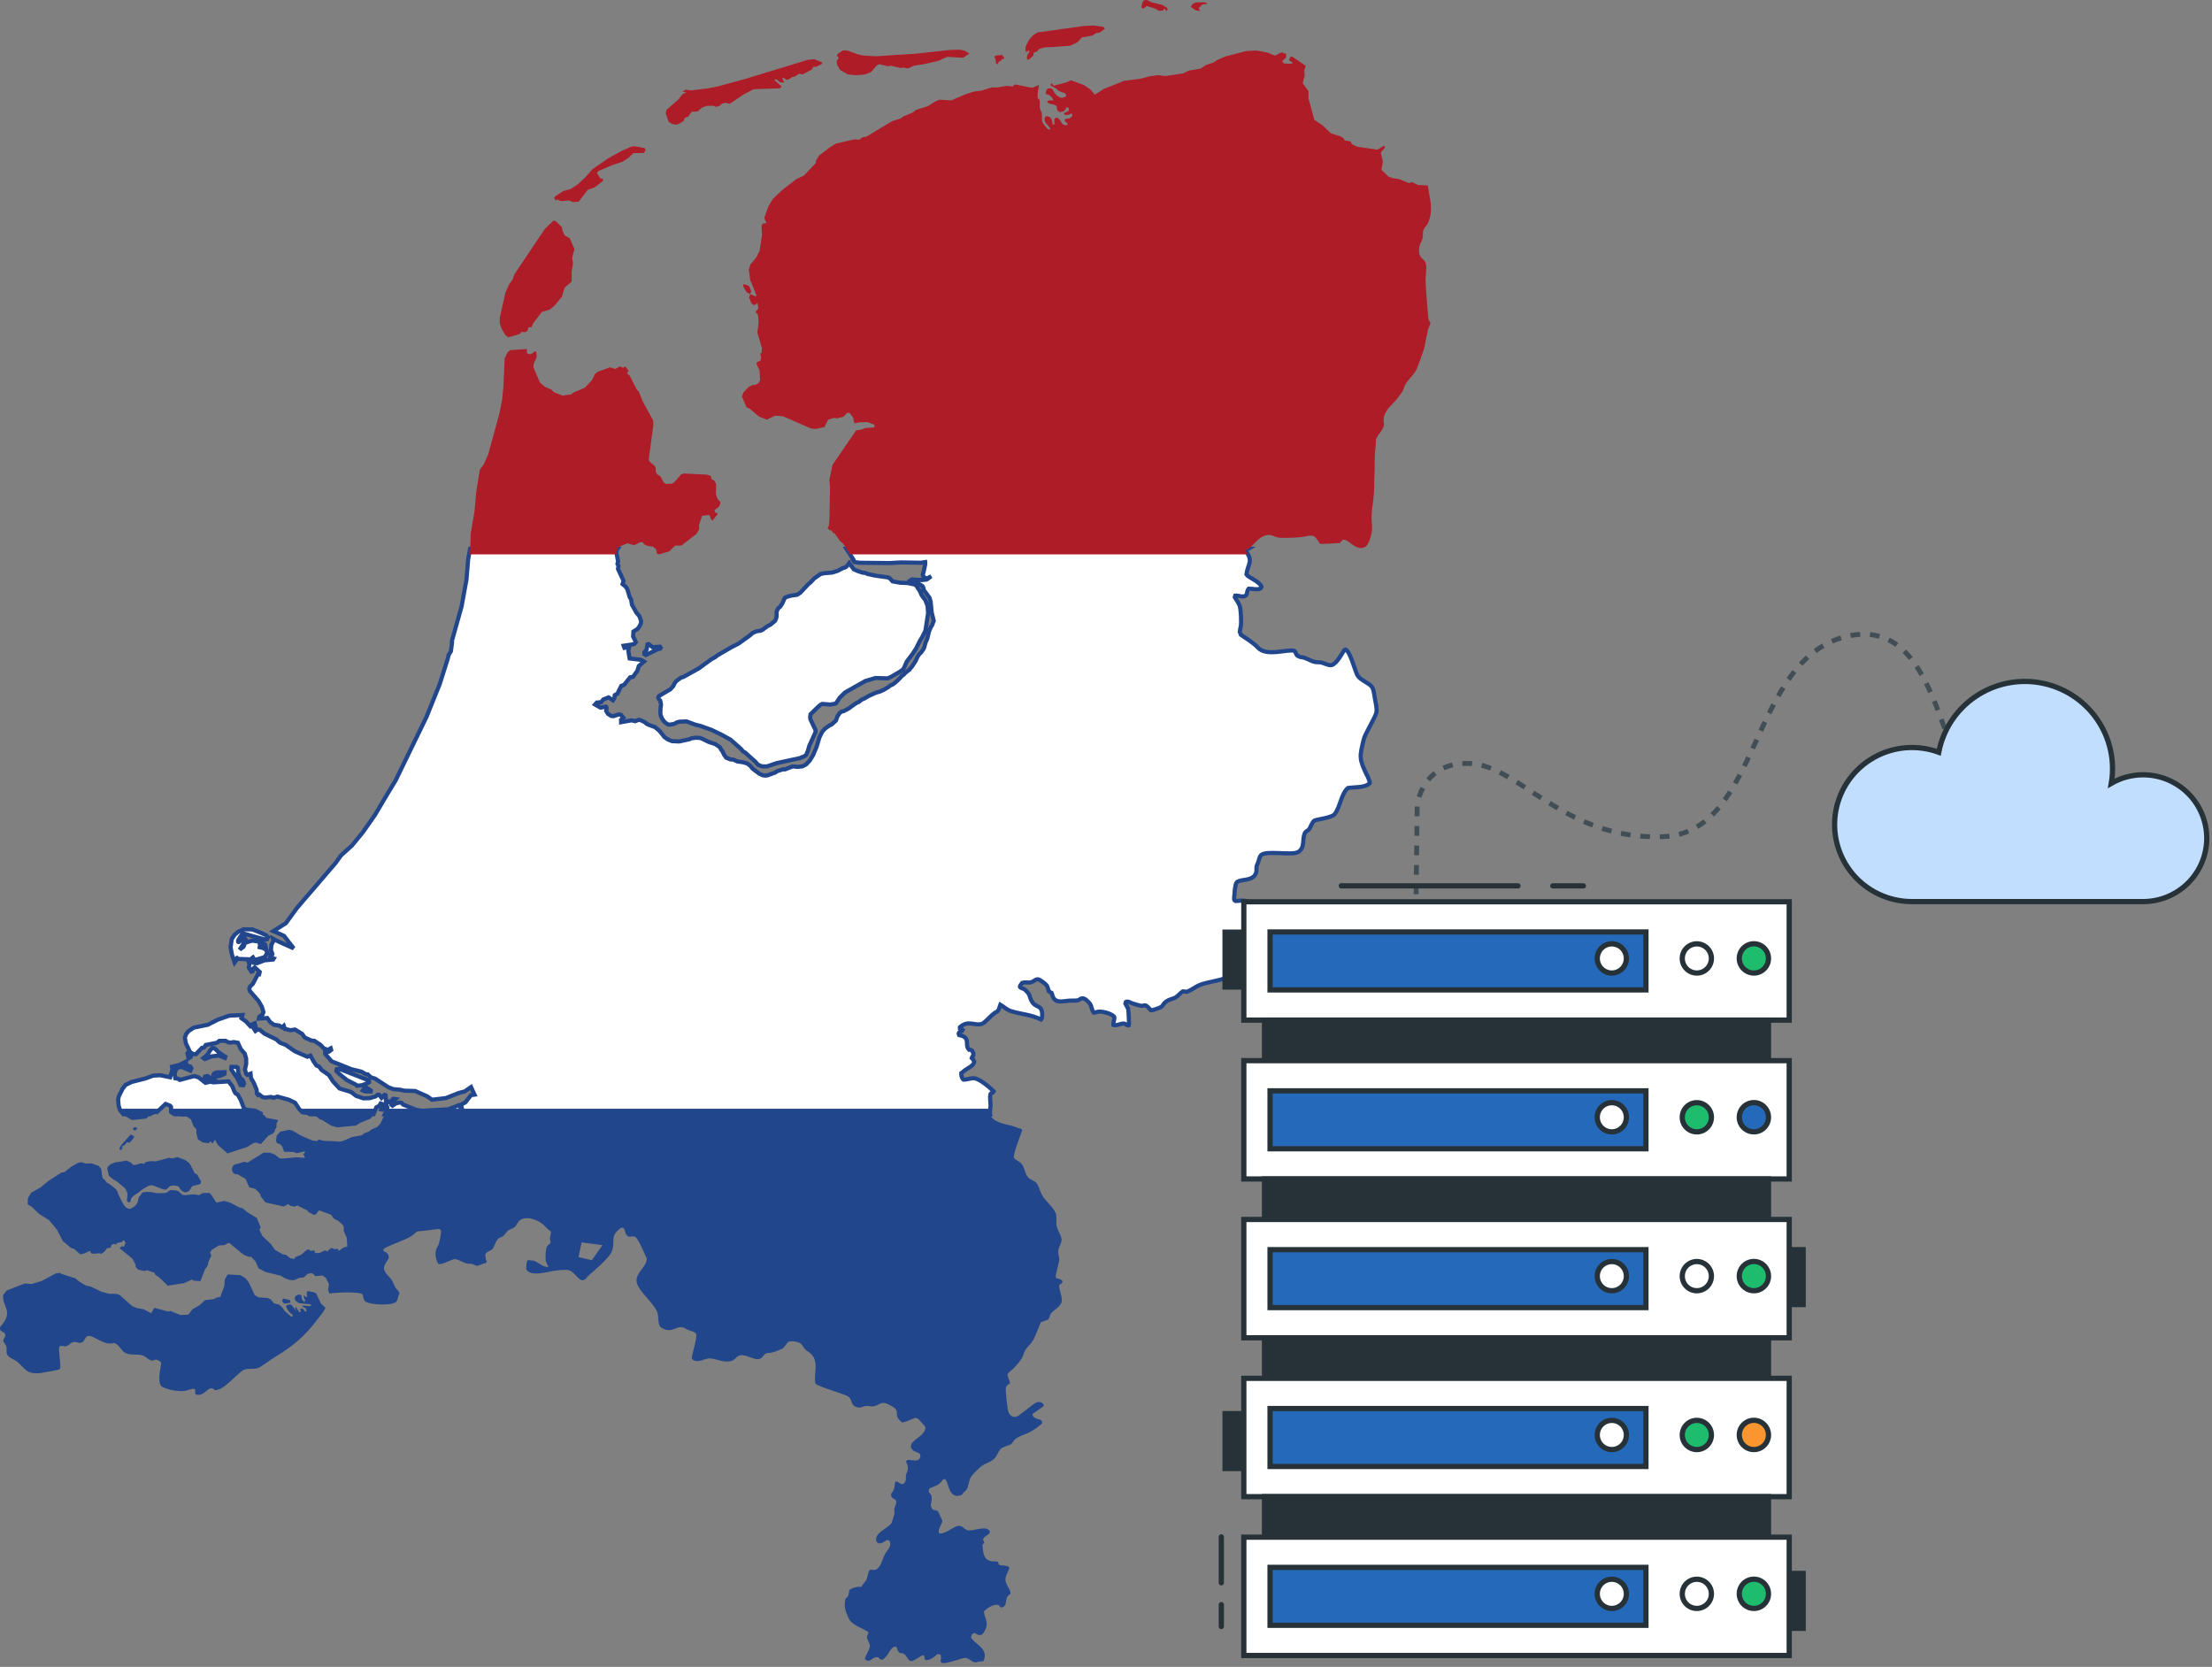
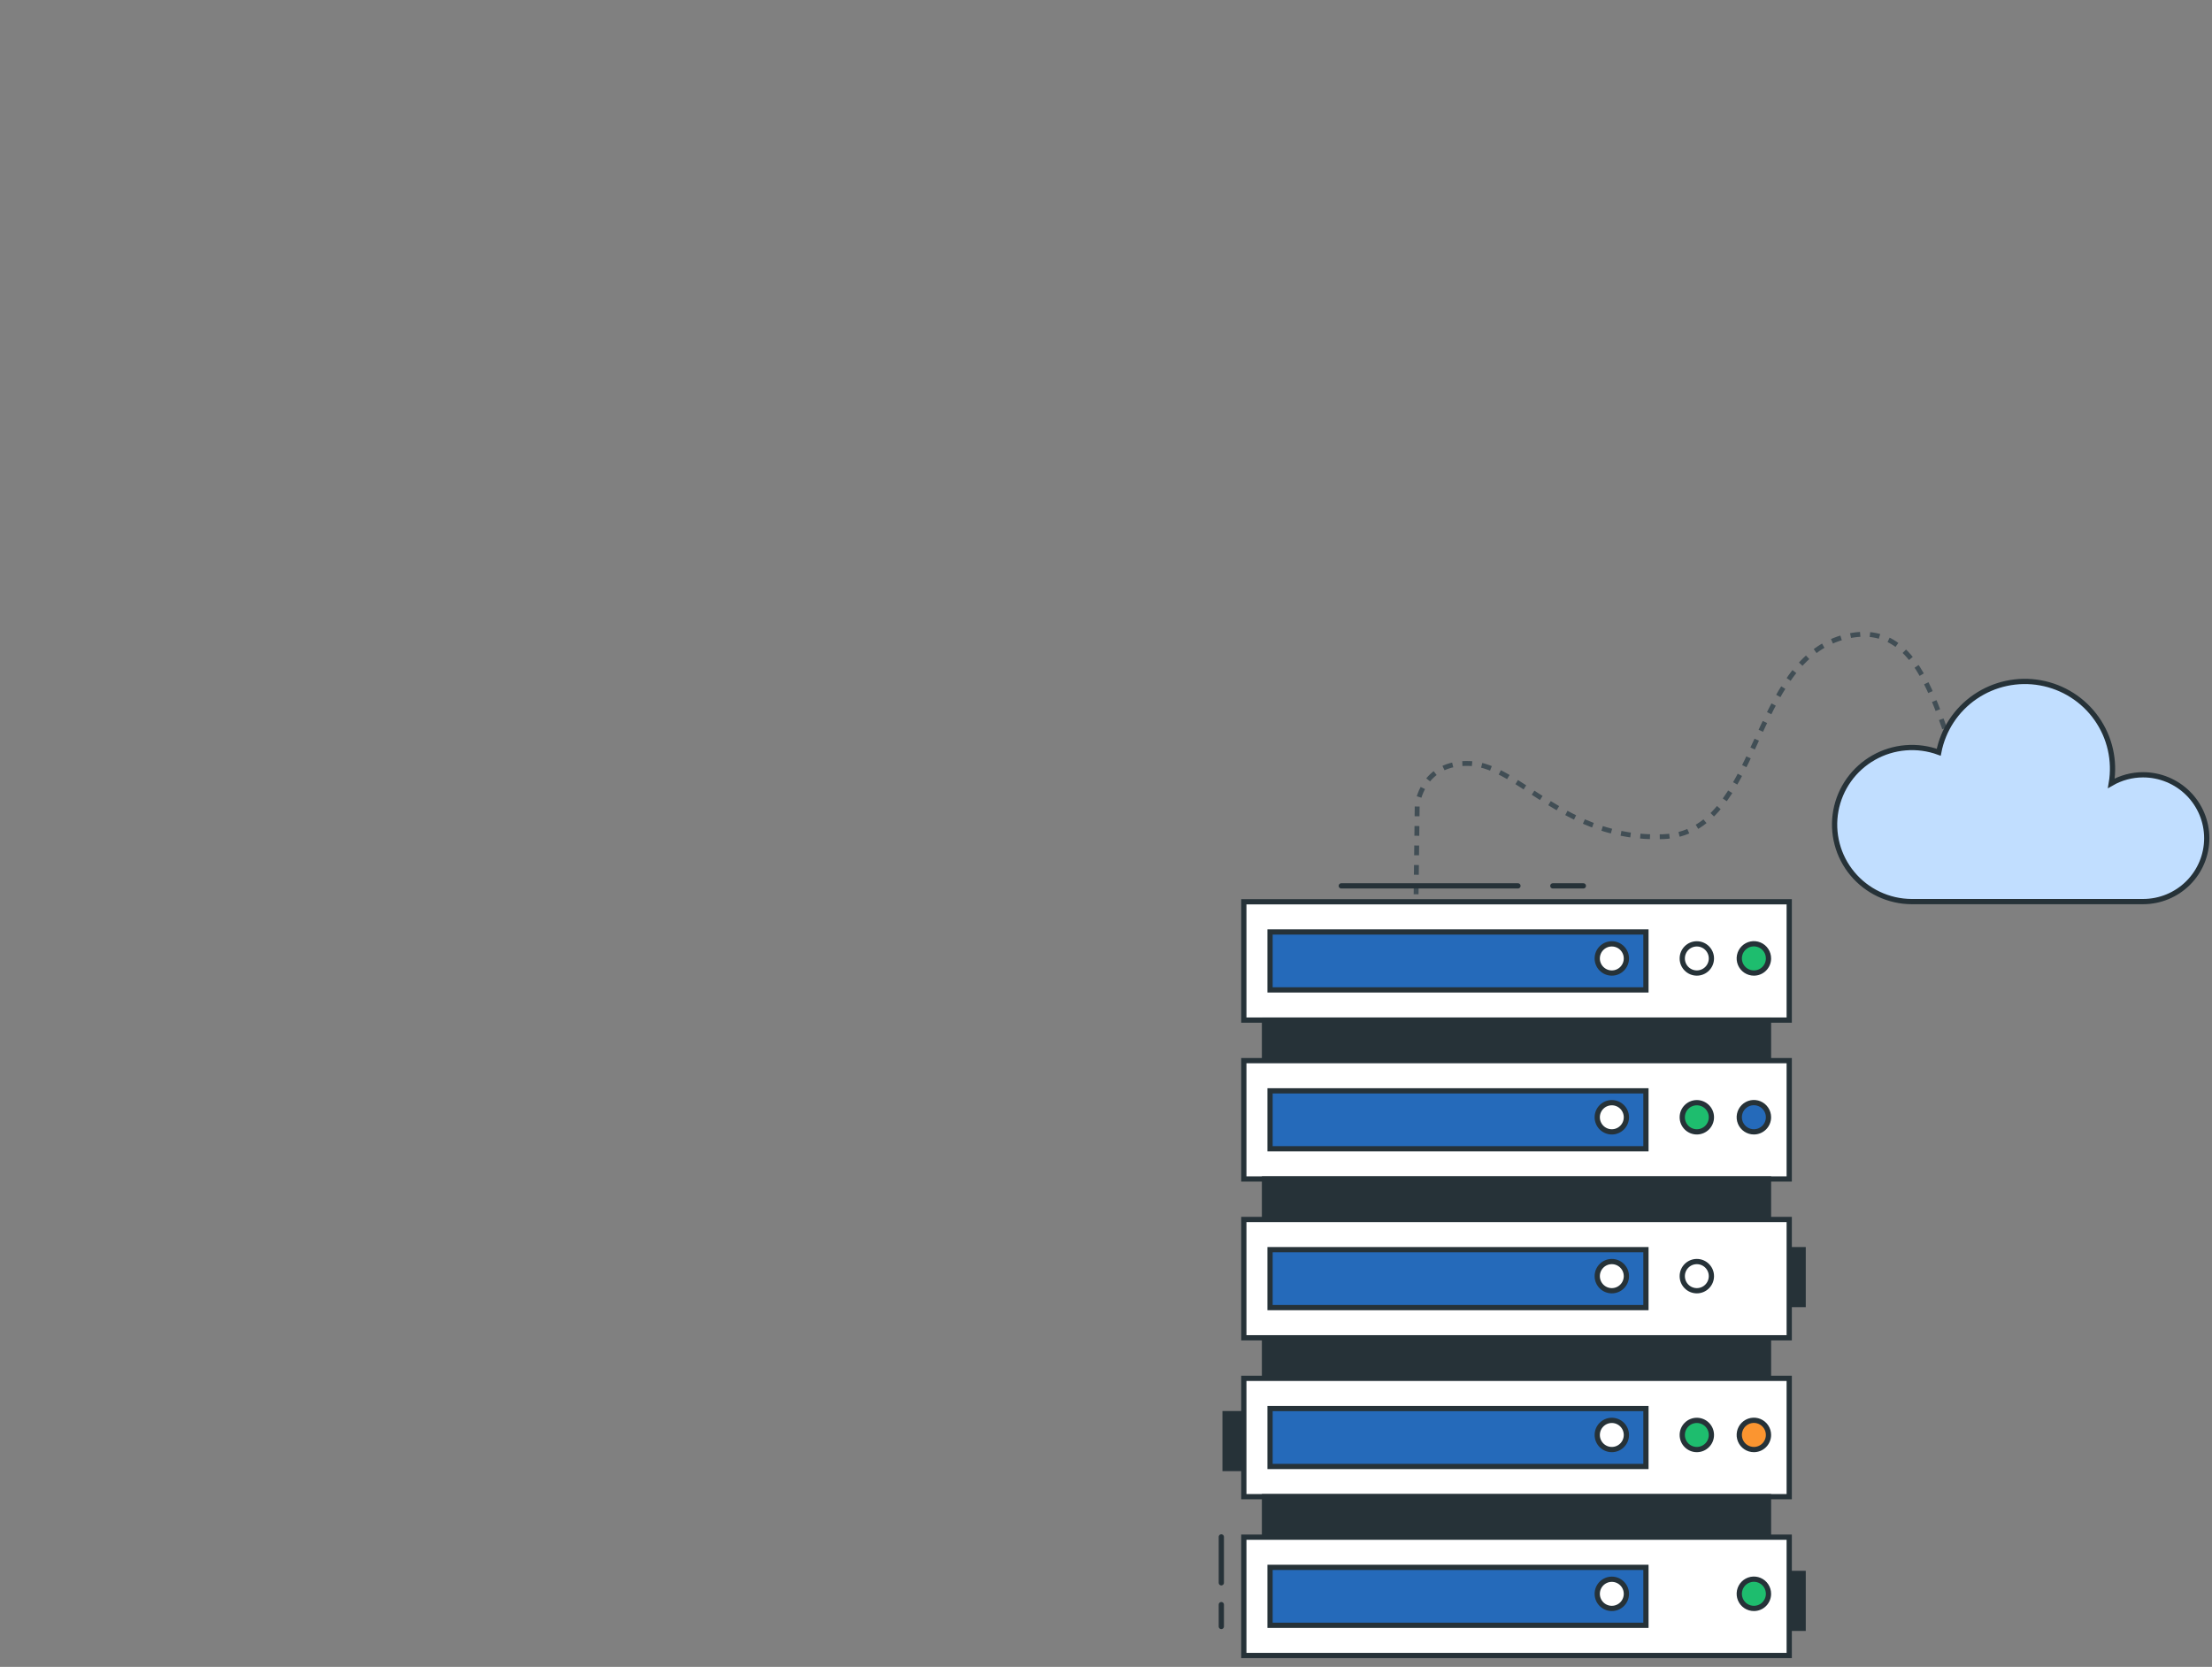
<svg xmlns="http://www.w3.org/2000/svg" width="422" height="318" viewBox="0 0 422 318" fill="none">
  <rect x="0" y="0" width="422" height="318" fill="#808080" stroke="none" />
  <g clip-path="url(#clip0_2491_338)">
    <path d="M89.682 104.702L89.323 106.624L89.121 109.037L88.994 110.573L88.426 113.674L88.063 115.676L87.64 117.186L86.249 122.143L86.203 122.311L86.248 122.49L86.022 124.249L85.57 124.971L85.454 125.546L85.395 125.742L83.893 130.488L82.991 132.726L82.437 134.102L81.37 136.756L80.261 139.036L80.235 139.089L76.445 146.884L76.391 146.998L75.793 148.228L75.489 148.857L73.74 151.736L73.546 152.066L73.302 152.478L72.627 153.62L71.525 155.486L69.218 158.773L67.148 161.302L65.946 162.388L65.161 163.095L65.061 163.187L64.009 164.648L63.338 165.428L56.631 173.245L56.013 174.096L54.534 176.121L52.154 177.631L54.182 178.543L56.023 180.915L53.705 179.882L52.533 179.328L52.07 179.056L52.149 179.523L51.772 180.26L51.731 180.716L51.693 181.328L51.873 181.736L51.975 181.985L51.927 182.134L51.836 182.228L51.645 182.196L51.599 182.377L51.535 182.681L52.222 182.862L52.106 183.051L50.431 183.213L49.037 183.757L48.379 183.678L48.008 182.838L48.262 182.646L48.571 183.153L50.432 182.618L50.708 182.273L50.95 181.797L50.818 181.199L50.157 180.844L49.179 180.63L50.09 180.707L50.667 180.537L50.564 180.172L49.942 179.996C49.942 179.996 50.164 179.844 50.166 179.729L48.096 179.442L46.983 179.799C46.969 179.763 46.971 179.154 46.815 179.18C46.792 179.184 46.85 179.661 46.674 179.889C46.576 180.019 46.621 180.11 46.632 180.128C46.586 180.262 46.464 180.669 46.446 180.632C46.446 180.632 45.808 181.075 45.689 181.206C45.858 180.968 46.388 180.176 46.388 180.176C46.455 180.125 46.447 179.642 46.615 179.701C46.672 179.721 46.679 178.782 46.608 178.785C46.507 178.788 46.317 178.717 46.119 178.928C45.964 179.092 45.806 179.532 45.687 179.641C45.483 179.823 45.434 179.684 45.42 179.646C45.298 179.342 46.177 178.292 46.222 178.199L46.391 178.059L48.211 178.588L50.597 179.245L50.928 179.19L51.039 179.021L51.157 178.811L50.748 178.41L49.763 177.955L48.175 177.315L46.487 177.278L45.402 177.783L44.737 178.359L44.216 179.139L43.991 180.682L44.23 182.045L44.757 183.623L45.217 182.986C45.161 182.761 45.225 182.647 45.22 182.776L45.24 182.928L47.258 182.998L47.609 183.916L47.448 184.546L47.95 185.354L48.183 185.297L48.293 184.774L48.599 184.551L49.548 185.427L49.434 185.896L49.175 185.905L48.248 187.677L47.932 187.981L47.719 188.189L47.553 188.637L47.676 189.069L49.315 190.955L49.959 192.072L50.259 193.072L50.117 193.491L49.432 194.009L49.393 194.323L49.839 194.29L50.981 194.211L51.558 194.994L52.282 195.51L53.254 195.634L53.815 196.003L54.144 195.704L54.348 196.295L54.796 196.384L55.402 196.542L56.285 196.407L57.645 197.241L58.133 197.927L59.388 198.502L59.964 198.559L61.193 199.373L61.762 200.003L62.555 200.284L63.091 199.983L63.182 200.293L62.75 200.64L62.025 200.745L62.037 201.053L63.258 202.467L64.691 203.031L67.01 203.969L68.957 204.446L69.857 204.961L70.146 204.955L70.735 205.503L71.579 205.787L73.688 207.152L74.068 207.398L74.133 207.439L75.03 207.776L76.288 207.889L77.148 208.072L79.207 208.135L81.505 209.153L82.41 209.798L85.055 209.484L87.572 208.493L88.601 208.229L88.659 208.213L89.865 207.382L90.032 207.752L90.136 207.979L90.525 208.829L89.853 208.925L88.8 210.278L87.93 210.774L87.966 210.901L88.047 211.183L87.68 211.116L87.491 210.861L85.538 211.62L85.323 211.631L80.604 211.9L79.4 211.731L77.972 211.153L76.897 210.721L76.61 210.393L76.235 210.326L75.511 210.505L74.876 210.94L74.692 210.804L74.597 210.404L75.432 209.678L75.04 209.611L74.588 210.119L74.172 210.134L73.898 210.374L73.641 210.256L73.561 208.944L73.381 208.87L73.326 208.887L72.796 209.45L72.639 209.24L72.361 208.869L72.049 208.852L71.641 209.177L70.534 209.501L69.339 209.538L67.943 209.066L67.555 208.766L66.98 208.321L64.768 207.644L63.552 206.337L62.752 205.095L61.363 204.132L60.9 203.499L60.368 203.258L59.842 202.519L59.234 201.383L58.643 201.61L56.257 200.557L54.518 199.348L53.992 199.137L53.381 198.895L52.731 198.297L50.445 197.191L49.583 196.47L49.111 196.407L48.729 196.684L48.451 196.253L48.815 196.109L48.601 195.222L48.082 195.435L48.069 195.775L47.811 195.835L47.258 195.231L46.939 194.882L46.054 194.244L46.24 193.638L45.791 193.66L45.031 193.698L44.238 193.736L43.764 193.757L41.575 194.514L39.779 195.432L39.656 195.497L38.961 195.637L37.409 195.955L36.989 196.041L35.972 196.7L35.5 197.289L35.268 197.971L35.468 199.055L36.122 200.402L35.989 200.601L35.863 200.797L35.754 200.962L35.887 201.525L35.911 201.627L35.977 201.912L36.385 201.638L36.458 200.856L36.936 201.097L37.38 201.106L38.53 199.896L38.593 199.889L38.922 199.853L39.27 199.347L41.417 198.925L41.822 198.574L43.022 198.554L43.473 198.822L44.05 198.904L44.55 198.797L45.383 198.931L45.502 199.192L45.924 200.126L46.688 201.007L46.962 201.955L46.972 202.965L46.726 204.038L46.968 204.855L47.186 205.057L47.801 204.827L47.883 205.655L48.442 206.642L48.959 207.894L49.013 208.618L49.232 208.894L49.386 208.834L49.463 208.807L49.594 208.911L50.053 209.277L50.579 209.389L51.719 209.269L52.167 209.431L52.941 209.199L55.069 209.792L56.289 210.371L56.961 211.397L57.086 211.589L57.68 212.19L58.779 212.331L59.106 212.578H71.256L71.799 211.243L72.341 210.978L72.607 210.516L73.265 210.728L72.748 211.653L72.932 211.696L73.587 211L73.736 210.845L73.897 211.261L73.721 211.933L73.413 212.577H188.892C188.896 212.593 188.888 212.562 188.892 212.577C188.783 212.136 188.975 211.391 188.975 210.898C188.975 210.144 188.77 209.421 188.975 208.696C189.07 208.563 189.29 208.423 189.447 208.38L189.562 208.198C188.852 207.458 186.897 205.805 185.866 205.704C185.215 205.639 184.493 205.992 183.804 205.962C183.46 205.663 183.373 205.164 183.389 204.732C183.528 204.653 183.649 204.555 183.761 204.442C184.302 203.891 185.855 203.355 185.849 202.531C185.776 202.265 185.582 202.015 185.377 201.834C185.429 201.666 185.539 201.491 185.667 201.369L185.707 200.986C185.619 200.812 185.544 200.637 185.474 200.455C185.356 200.319 185.053 200.242 184.882 200.264C183.912 199.341 185.362 197.943 182.992 197.464L182.895 197.18L183.014 196.932C183.165 196.819 183.346 196.703 183.528 196.65L183.643 196.458C183.496 196.34 183.313 196.24 183.134 196.176V195.952C184.769 194.508 185.906 195.779 187.324 195.321C187.869 195.146 188.891 193.925 189.426 193.502C190.477 192.673 190.324 193.299 190.86 191.675C191.516 192.059 192.057 192.629 192.806 192.87C194.743 193.495 196.788 193.55 198.612 194.506C198.811 194.334 198.819 193.901 198.824 193.659C198.867 191.562 197.608 192.411 196.819 190.984C196.266 189.983 196.698 189.869 195.543 188.808C195.276 188.562 194.755 188.562 194.577 188.277C194.579 187.95 194.874 187.75 195.029 187.488C195.422 187.355 196.013 187.471 196.446 187.429C196.756 187.401 197.018 187.284 197.272 187.115C197.52 186.953 197.784 186.767 198.097 186.834C198.406 186.899 199.507 187.721 199.691 187.995C199.821 188.191 200.031 188.869 200.106 189.125C200.253 189.244 200.436 189.344 200.615 189.407C200.757 189.68 200.775 189.992 200.911 190.263C201.591 191.617 203.308 190.804 204.529 190.886C204.874 190.863 205.301 190.91 205.631 190.827C205.914 190.757 206.12 190.496 206.414 190.446C206.942 190.357 207.703 191.143 207.971 191.55C208.308 192.062 208.226 192.599 208.657 193.186C208.996 193.189 209.274 193.025 209.6 192.995C210.376 192.922 212.037 193.358 212.57 193.975C212.701 194.402 212.333 194.983 212.415 195.544C212.956 195.756 213.775 195.241 214.363 195.262C214.722 195.275 215.064 195.696 215.365 195.61C215.443 195.475 215.296 192.645 215.224 192.462C215.102 192.151 214.856 191.766 214.695 191.457L214.792 191.141C215.223 190.949 215.574 191.249 215.95 191.39C216.219 191.492 217.621 191.909 217.841 191.897C218.05 191.888 218.296 191.767 218.511 191.798C218.781 191.837 219.364 192.491 219.548 192.713C219.914 192.751 220.13 192.623 220.457 192.522C222.321 191.941 221.478 191.794 222.502 191.043C222.96 190.706 223.624 190.592 224.131 190.353C224.714 190.08 225.105 189.478 225.648 189.125C225.882 189.131 226.128 189.16 226.354 189.224C227.257 188.937 228.023 188.257 228.893 187.903C230.098 187.412 232.779 187.022 233.493 186.674C234.07 186.39 234.605 185.63 235.32 185.85C235.605 185.939 235.732 186.241 235.89 186.449C236.397 187.109 237.063 187.381 237.796 187.712C237.922 187.727 239.344 186.902 239.629 186.766C239.812 186.551 239.879 186.238 240.081 186.043C240.809 185.337 242.027 185.165 242.656 184.282C243.258 183.436 243.218 181.563 243.715 181.008C244.207 180.461 245.113 180.783 245.47 180.037C245.91 179.118 245.221 178.295 245.273 177.421C244.868 177.084 244.342 176.551 244.036 176.125C242.786 174.377 241.516 174.41 239.884 173.31C237.908 171.976 238.419 171.643 235.736 171.889L235.495 171.731C235.355 171.443 235.538 170.568 235.538 170.186C235.538 169.859 235.706 168.548 235.932 168.335C236.682 167.625 238.695 168.161 239.488 166.824C239.85 166.212 239.605 165.724 239.763 165.119C239.785 165.038 239.848 164.947 239.884 164.87C240.119 164.379 240.184 163.862 240.391 163.392C240.416 163.338 240.512 163.211 240.554 163.167C241.492 162.146 246.481 163.297 247.709 162.511C248.996 161.688 248.402 160.108 248.908 158.989C249.126 158.507 249.452 158.564 249.717 158.233C250.071 157.794 250.289 156.821 250.797 156.53C251.15 156.328 254.103 156.014 254.634 155.31C255.73 153.856 255.848 151.456 257.147 150.333C258.392 150.114 260.388 150.333 261.301 149.419L261.337 149.204C261.157 148.745 261.01 148.238 260.745 147.817C259.265 144.719 259.354 144.373 260.18 141.023C260.446 139.945 262.48 136.697 262.598 135.865C262.714 135.054 262.405 133.972 262.283 133.157C261.9 130.615 261.835 130.994 259.848 129.685C259.444 129.402 259.127 129.142 258.898 128.687C258.49 127.875 257.558 124.21 256.696 123.911L256.441 124.035C255.913 124.84 255.084 126.497 254.101 126.868C253.561 127.073 252.507 126.437 251.921 126.362C251.549 126.313 251.179 126.357 250.799 126.27C249.966 126.079 249.176 125.458 248.32 125.378C248.146 125.361 248.06 125.345 247.901 125.272C247.792 125.223 247.627 125.167 247.535 125.098C247.214 124.861 247.24 124.39 246.928 124.16C245.658 123.758 241.583 125.38 239.924 123.494C239.22 122.695 237.659 121.73 236.742 121.104C236.689 120.922 236.615 120.738 236.524 120.572C236.533 120.228 236.654 119.821 236.717 119.476C236.847 118.759 236.739 116.343 236.524 115.63C236.359 115.09 235.852 114.439 235.564 113.935L235.662 113.62C236.243 113.537 237.363 114.181 237.802 113.43C238.015 113.064 237.801 112.795 238.237 112.3C238.832 112.272 240.115 112.637 240.558 112.176L240.655 111.893C240.164 110.83 238.221 110.23 237.785 109.592C238.052 107.539 239.175 107.101 237.686 105.157L237.821 104.841C237.93 104.819 238.042 104.77 238.156 104.702H161.483L162.116 105.68L162.782 106.707L162.704 106.804L163.03 107.229L164.033 107.355L169.697 107.418L171.919 107.293L175.695 107.356L176.501 107.23L176.515 107.392L176.501 107.702L176.187 109.181L176.049 109.591L176.166 109.999L176.481 110.25L176.874 110.345L177.661 109.936L176.776 110.565L175.892 110.66L173.965 110.535L173.733 110.694L174.83 111.29L175.302 111.384L175.97 111.793L176.169 112.139L176.227 112.549L177.328 114.026L177.544 114.782L177.75 116.848L178.134 118.431L177.819 119.28L177.603 119.596L177.249 120.413L176.915 121.797L176.561 122.615L176.325 123.495L176.148 123.873L175.696 124.504L175.401 124.754L175.027 125.321L174.673 126.107L173.999 127.137L173.655 127.527L173.533 127.742L173.336 127.868L172.652 128.421L172.468 128.648L172.118 128.904L171.468 129.589L170.782 130.225L170.25 130.607L169.799 130.791L169.523 131.044L168.58 131.609L167.972 131.884L167.832 131.945L167.106 132.143L165.729 132.772L164.9 133.252L164.645 133.373L164.391 133.466L163.801 133.938L163.447 134.062L162.53 134.703L161.913 135.163L160.951 135.667L160.537 135.761L160.203 136.015L159.789 136.613L159.475 137.462L158.649 138.216L158.334 138.34L157.389 139.002L156.878 139.568L156.329 140.669L155.798 142.431L155.129 144.034L154.5 145.073L153.753 145.86L153.063 146.205L152.18 146.3L151.235 146.205L149.78 146.771H149.328L148.206 147.148L147.912 147.37L146.457 147.904L146.024 147.966L145.532 147.904L144.839 147.589L143.587 146.645L143.154 146.11L142.546 145.638L141.739 145.417L140.677 145.261L139.89 144.916L139.371 144.885L138.533 144.538L138.12 143.94L137.786 143.248L137.55 142.996L137.393 142.619L137.118 142.399L136.469 141.957L135.151 141.517L134.01 140.951L133.616 140.794L132.732 140.731L131.887 140.857L131.572 141.014L129.566 141.454L128.21 141.391L127.384 141.046L126.755 140.606L125.831 139.441L124.966 138.717L123.687 138.247L123.332 138.058L123.076 137.806L122.309 137.429L121.871 137.311L121.179 137.589L120.507 137.433L120.341 137.445L119.217 137.646L118.896 137.704L118.493 137.776L118.482 137.331L118.919 136.914L118.429 136.354L118.059 136.286L117.593 136.439L117.038 136.622L116.588 136.577L115.977 136.172L115.75 135.8L115.639 135.618L115.649 135.536L115.664 135.453L115.728 135.021L115.593 134.817L115.389 134.852L114.838 134.949L114.567 134.996L113.748 134.529L113.521 134.399L113.855 134.031L114.684 133.959L115.108 133.43L115.649 133.22L115.975 133.093L116.1 133.043L116.473 133.289L116.932 133.592L117.029 133.449L117.214 133.171L117.29 132.612L117.621 132.429L117.8 132.329L118.529 130.837L119.053 130.667L120.208 129.218L120.761 129.126L121.58 127.996L121.873 127.056L122.301 126.687L122.705 126.337L122.86 126.202L122.295 125.879L120.402 125.651L120.119 125.618L119.874 124.199L119.98 123.65L120.014 123.471L119.35 123.566L119.196 123.586L119.128 123.597L118.995 123.245L118.976 123.189L120.665 122.939L120.765 122.907L121.034 122.829L121.314 122.486L120.787 121.436L120.842 120.476L121.468 120.09L121.624 119.992L121.932 119.596L122.198 119.09L122.264 118.966L122.304 118.45L121.964 117.524L121.417 116.889L120.559 115.354L120.401 114.346L120.125 113.914L119.787 112.745L119.731 112.555L119.692 112.423L119.442 112.035L119.379 111.936L119.242 111.816L118.766 111.433L118.958 110.797L117.899 108.529L117.993 107.98L117.796 107.568L117.918 107.1L117.581 105.348L117.751 104.751L117.788 104.704L89.682 104.702ZM162.007 107.419L161.534 108.049L161.22 108.269L160.827 108.364L159.824 108.899L158.701 109.244L157.385 109.338L156.559 109.496L155.339 110.346L154.573 111.164L154.258 111.384L152.705 113.051L152.094 113.459L150.835 113.649L149.814 113.964L149.598 114.31L149.263 115.096L148.832 115.757L148.536 115.977L148.322 116.292L148.152 116.756L148.163 117.582L148.044 118.052L147.868 118.431L147.004 119.154L146.354 119.499L145.448 120.16L145.095 120.317L144.269 120.444L143.581 120.759L143.012 121.261L140.906 122.772L139.549 123.464L136.954 124.974L136.364 125.414L135.716 125.76L133.296 127.521L130.347 129.158L129.954 129.252L129.049 129.913L128.795 130.196L128.42 130.919L127.908 131.486L125.725 132.775L125.57 133.059L125.725 133.405L125.962 133.688L126.061 134.097L126.099 134.507L126.021 135.008L125.982 135.952L126.021 136.392L126.296 137.085L126.729 137.682L127.025 137.934L127.359 138.154L127.714 138.249L128.538 138.124L129.227 137.778L129.619 137.683L130.976 137.62L132.649 138.249L133.573 138.47L135.696 139.225L137.604 140.138L139.373 141.112L141.3 142.811L141.793 143.378L142.146 143.565L144.113 145.328L144.605 145.895L145.41 146.209H146.315L148.183 145.58L152.57 144.636L153.473 144.259L153.788 144.038L154.122 143.252L154.376 142.339L155.597 139.634L155.558 139.226L154.594 137.18L154.555 136.772L154.633 136.268L155.97 134.947L156.541 134.444L156.874 134.287L158.369 134.411L159.295 134.256L159.529 134.13L160.179 133.123L161.2 132.116L165.094 129.915L167.003 129.347L169.362 129.41L170.05 129.096L171.664 128.152L172.272 127.711L172.488 127.365L172.999 126.201L174.122 124.718L174.81 123.653L175.478 122.286L175.97 121.482L176.54 120.351L177.061 116.982L176.952 115.536L176.54 114.497L176.088 113.901L175.836 113.543L175.398 112.579L175.201 112.343L175.163 112.296L175.128 112.232L174.829 111.761L174.534 111.51L173.136 111.226L171.682 111.163L170.822 111.008L170.286 110.912L169.773 110.346L169.442 110.156L166.963 109.811L165.509 109.496L165.094 109.309L164.564 109.246L163.698 108.964L162.893 108.617L162.007 107.419ZM123.756 122.872L123.521 122.928L123.359 123.945L122.922 124.47L122.928 124.782L123.226 124.958L124.186 124.482L125.472 123.846L125.949 123.757L126.049 123.574L125.913 123.369L124.513 123.48L124.092 123.142L123.756 122.872ZM40.547 199.913L40.07 200.369L39.608 201.19L38.824 201.844L39.094 202.04L40.325 201.528L41.752 201.368L42.917 201.818L42.987 201.608L41.782 200.798L40.914 199.978L40.547 199.913ZM35.447 202.554L34.194 203.165L32.818 203.502L32.91 203.971L32.46 205.512L30.539 205.127L29.215 205.204L29.053 205.264L28.923 205.311L27.699 205.758L25.12 206.409L23.947 206.979L23.405 207.674L22.685 209.105L22.531 209.784L22.633 210.919L22.903 211.793L23.539 212.576H28.584L28.756 212.429L29.473 212.142L29.942 212.15L31.595 210.604L32.442 210.932L32.635 211.183L32.621 212.119L32.831 212.269L33.133 212.486L33.425 212.576H50.014L48.649 211.889L47.029 211.718L46.551 211.475L45.917 209.815L45.357 208.827L44.984 208.632L44.71 208.228L44.307 207.207L43.592 206.301L40.683 206.488L40.157 206.357L39.203 206.575L37.884 205.536L37.065 205.285L34.308 206.015L34.066 205.816L33.437 205.713L33.324 204.888L33.479 204.235L33.76 203.815L33.871 203.649L34.648 203.54L36.308 204.235L36.508 203.804L36.312 203.474L35.649 203.25L35.495 203.197L35.544 203.11L35.447 202.554ZM44.158 203.531L44.095 204L44.754 204.95L45.201 205.593L45.879 206.993L46.403 207.024L46.546 206.68L46.343 206.118L45.801 205.595L45.486 204.828L45.364 203.692L45.175 203.545L44.158 203.531ZM64.697 203.901L64.242 203.975L64.174 204.315L64.715 204.866L66.162 206.036L67.977 206.967L68.102 207.137L69.086 207.027L70.243 206.574L70.397 206.463L70.384 206.127L64.697 203.901ZM42.842 204.541L41.255 204.601L40.821 204.825L40.795 204.88L40.724 205.035L40.837 205.183L41.03 205.44L42.141 205.19L42.832 204.853L42.842 204.541ZM39.565 205.275L39.125 205.374L39.049 205.594L39.22 205.902L39.592 205.949L40.554 205.854L39.565 205.275ZM69.855 207.439L69.521 207.582L69.224 208.03L69.646 208.201L70.714 208.216L70.734 208.034L69.855 207.439Z" fill="white" />
    <path d="M188.892 212.577H73.413L73.721 211.933L73.897 211.261L73.736 210.845L73.587 211L72.932 211.696L72.748 211.653L73.265 210.728L72.607 210.516L72.341 210.978L71.799 211.243L71.256 212.578H59.106L58.779 212.331L57.68 212.19L57.086 211.589L56.961 211.397L56.289 210.371L55.069 209.792L52.941 209.199L52.167 209.431L51.719 209.269L50.579 209.389L50.053 209.277L49.594 208.911L49.463 208.807L49.386 208.834L49.232 208.894L49.013 208.618L48.959 207.894L48.442 206.642L47.883 205.655L47.801 204.827L47.186 205.057L46.968 204.855L46.726 204.038L46.972 202.965L46.962 201.955L46.688 201.007L45.924 200.126L45.502 199.192L45.383 198.931L44.55 198.797L44.05 198.904L43.473 198.822L43.022 198.554L41.822 198.574L41.417 198.925L39.27 199.347L38.922 199.853L38.593 199.889L38.53 199.896L37.38 201.106L36.936 201.097L36.458 200.856L36.385 201.638L35.977 201.912L35.911 201.627L35.887 201.525L35.754 200.962L35.863 200.797L35.989 200.601L36.122 200.402L35.468 199.055L35.268 197.971L35.5 197.289L35.972 196.7L36.989 196.041L37.409 195.955L38.961 195.637L39.656 195.497L39.779 195.432L41.575 194.514L43.764 193.757L44.238 193.736L45.031 193.698L45.791 193.66L46.24 193.638L46.054 194.244L46.939 194.882L47.258 195.231L47.811 195.835L48.069 195.775L48.082 195.435L48.601 195.222L48.815 196.109L48.451 196.253L48.729 196.684L49.111 196.407L49.583 196.47L50.445 197.191L52.731 198.297L53.381 198.895L53.992 199.137L54.518 199.348L56.257 200.557L58.643 201.61L59.234 201.383L59.842 202.519L60.368 203.258L60.9 203.499L61.363 204.132L62.752 205.095L63.552 206.337L64.768 207.644L66.98 208.321L67.555 208.766L67.943 209.066L69.339 209.538L70.534 209.501L71.641 209.177L72.049 208.852L72.361 208.869L72.639 209.24L72.796 209.45L73.326 208.887L73.381 208.87L73.561 208.944L73.641 210.256L73.898 210.374L74.172 210.134L74.588 210.119L75.04 209.611L75.432 209.678L74.597 210.404L74.692 210.804L74.876 210.94L75.511 210.505L76.235 210.326L76.61 210.393L76.897 210.721L77.972 211.153L79.4 211.731L80.604 211.9L85.323 211.631L85.538 211.62L87.491 210.861L87.68 211.116L88.047 211.183L87.966 210.901L87.93 210.774L88.8 210.278L89.853 208.925L90.525 208.829L90.136 207.979L90.032 207.752L89.865 207.382L88.659 208.213L88.601 208.229L87.572 208.493L85.055 209.484L82.41 209.798L81.505 209.153L79.207 208.135L77.148 208.072L76.288 207.889L75.03 207.776L74.133 207.439L74.068 207.398L73.688 207.152L71.579 205.787L70.735 205.503L70.146 204.955L69.857 204.961L68.957 204.446L67.01 203.969L64.691 203.031L63.258 202.467L62.037 201.053L62.025 200.745L62.75 200.64L63.182 200.293L63.091 199.983L62.555 200.284L61.762 200.003L61.193 199.373L59.964 198.559L59.388 198.502L58.133 197.927L57.645 197.241L56.285 196.407L55.402 196.542L54.796 196.384L54.348 196.295L54.144 195.704L53.815 196.003L53.254 195.634L52.282 195.51L51.558 194.994L50.981 194.211L49.839 194.29L49.393 194.323L49.432 194.009L50.117 193.491L50.259 193.072L49.959 192.072L49.315 190.955L47.676 189.069L47.553 188.637L47.719 188.189L47.932 187.981L48.248 187.677L49.175 185.905L49.434 185.896L49.548 185.427L48.599 184.551L48.293 184.774L48.183 185.297L47.95 185.354L47.448 184.546L47.609 183.916L47.258 182.998L45.24 182.928L45.22 182.776C45.225 182.647 45.161 182.761 45.217 182.986L44.757 183.623L44.23 182.045L43.991 180.682L44.216 179.139L44.737 178.359L45.402 177.783L46.487 177.278L48.175 177.315L49.763 177.955L50.748 178.41L51.157 178.811L51.039 179.021L50.928 179.19L50.597 179.245L48.211 178.588L46.391 178.059L46.222 178.199C46.177 178.292 45.298 179.342 45.42 179.646C45.434 179.684 45.483 179.823 45.687 179.641C45.806 179.532 45.964 179.092 46.119 178.928C46.317 178.717 46.507 178.788 46.608 178.785C46.679 178.782 46.672 179.721 46.615 179.701C46.447 179.642 46.455 180.125 46.388 180.176C46.388 180.176 45.858 180.968 45.689 181.206C45.808 181.075 46.446 180.632 46.446 180.632C46.464 180.669 46.586 180.262 46.632 180.128C46.621 180.11 46.576 180.019 46.674 179.889C46.85 179.661 46.792 179.184 46.815 179.18C46.971 179.154 46.969 179.763 46.983 179.799L48.096 179.442L50.166 179.729C50.164 179.844 49.942 179.996 49.942 179.996L50.564 180.172L50.667 180.537L50.09 180.707L49.179 180.63L50.157 180.844L50.818 181.199L50.95 181.797L50.708 182.273L50.432 182.618L48.571 183.153L48.262 182.646L48.008 182.838L48.379 183.678L49.037 183.757L50.431 183.213L52.106 183.051L52.222 182.862L51.535 182.681L51.599 182.377L51.645 182.196L51.836 182.228L51.927 182.134L51.975 181.985L51.873 181.736L51.693 181.328L51.731 180.716L51.772 180.26L52.149 179.523L52.07 179.056L52.533 179.328L53.705 179.882L56.023 180.915L54.182 178.543L52.154 177.631L54.534 176.121L56.013 174.096L56.631 173.245L63.338 165.428L64.009 164.648L65.061 163.187L65.161 163.095L65.946 162.388L67.148 161.302L69.218 158.773L71.525 155.486L72.627 153.62L73.302 152.478L73.546 152.066L73.74 151.736L75.489 148.857L75.793 148.228L76.391 146.998L76.445 146.884L80.235 139.089L80.261 139.036L81.37 136.756L82.437 134.102L82.991 132.726L83.893 130.488L85.395 125.742L85.454 125.546L85.57 124.971L86.022 124.249L86.248 122.49L86.203 122.311L86.249 122.143L87.64 117.186L88.063 115.676L88.426 113.674L88.994 110.573L89.121 109.037L89.323 106.624L89.682 104.702L117.788 104.704L117.751 104.751L117.581 105.348L117.918 107.1L117.796 107.568L117.993 107.98L117.899 108.529L118.958 110.797L118.766 111.433L119.242 111.816L119.379 111.936L119.442 112.035L119.692 112.423L119.731 112.555L119.787 112.745L120.125 113.914L120.401 114.346L120.559 115.354L121.417 116.889L121.964 117.524L122.304 118.45L122.264 118.966L122.198 119.09L121.932 119.596L121.624 119.992L121.468 120.09L120.842 120.476L120.787 121.436L121.314 122.486L121.034 122.829L120.765 122.907L120.665 122.939L118.976 123.189L118.995 123.245L119.128 123.597L119.196 123.586L119.35 123.566L120.014 123.471L119.98 123.65L119.874 124.199L120.119 125.618L120.402 125.651L122.295 125.879L122.86 126.202L122.705 126.337L122.301 126.687L121.873 127.056L121.58 127.996L120.761 129.126L120.208 129.218L119.053 130.667L118.529 130.837L117.8 132.329L117.621 132.429L117.29 132.612L117.214 133.171L117.029 133.449L116.932 133.592L116.473 133.289L116.1 133.043L115.975 133.093L115.649 133.22L115.108 133.43L114.684 133.959L113.855 134.031L113.521 134.399L113.748 134.529L114.567 134.996L114.838 134.949L115.389 134.852L115.593 134.817L115.728 135.021L115.664 135.453L115.649 135.536L115.639 135.618L115.75 135.8L115.977 136.172L116.588 136.577L117.038 136.622L117.593 136.439L118.059 136.286L118.429 136.354L118.919 136.914L118.482 137.331L118.493 137.776L118.896 137.704L119.217 137.646L120.341 137.445L120.507 137.433L121.179 137.589L121.871 137.311L122.309 137.429L123.076 137.806L123.332 138.058L123.687 138.247L124.966 138.717L125.831 139.441L126.755 140.606L127.384 141.046L128.21 141.391L129.566 141.454L131.572 141.014L131.887 140.857L132.732 140.731L133.616 140.794L134.01 140.951L135.151 141.517L136.469 141.957L137.118 142.399L137.393 142.619L137.55 142.996L137.786 143.248L138.12 143.94L138.533 144.538L139.371 144.885L139.89 144.916L140.677 145.261L141.739 145.417L142.546 145.638L143.154 146.11L143.587 146.645L144.839 147.589L145.532 147.904L146.024 147.966L146.457 147.904L147.912 147.37L148.206 147.148L149.328 146.771H149.78L151.235 146.205L152.18 146.3L153.063 146.205L153.753 145.86L154.5 145.073L155.129 144.034L155.798 142.431L156.329 140.669L156.878 139.568L157.389 139.002L158.334 138.34L158.649 138.216L159.475 137.462L159.789 136.613L160.203 136.015L160.537 135.761L160.951 135.667L161.913 135.163L162.53 134.703L163.447 134.062L163.801 133.938L164.391 133.466L164.645 133.373L164.9 133.252L165.729 132.772L167.106 132.143L167.832 131.945L167.972 131.884L168.58 131.609L169.523 131.044L169.799 130.791L170.25 130.607L170.782 130.225L171.468 129.589L172.118 128.904L172.468 128.648L172.652 128.421L173.336 127.868L173.533 127.742L173.655 127.527L173.999 127.137L174.673 126.107L175.027 125.321L175.401 124.754L175.696 124.504L176.148 123.873L176.325 123.495L176.561 122.615L176.915 121.797L177.249 120.413L177.603 119.596L177.819 119.28L178.134 118.431L177.75 116.848L177.544 114.782L177.328 114.026L176.227 112.549L176.169 112.139L175.97 111.793L175.302 111.384L174.83 111.29L173.733 110.694L173.965 110.535L175.892 110.66L176.776 110.565L177.661 109.936L176.874 110.345L176.481 110.25L176.166 109.999L176.049 109.591L176.187 109.181L176.501 107.702L176.515 107.392L176.501 107.23L175.695 107.356L171.919 107.293L169.697 107.418L164.033 107.355L163.03 107.229L162.704 106.804L162.782 106.707L162.116 105.68L161.483 104.702H238.156C238.042 104.77 237.93 104.819 237.821 104.841L237.686 105.157C239.175 107.101 238.052 107.539 237.785 109.592C238.221 110.23 240.164 110.83 240.655 111.893L240.558 112.176C240.115 112.637 238.832 112.272 238.237 112.3C237.801 112.795 238.015 113.064 237.802 113.43C237.363 114.181 236.243 113.537 235.662 113.62L235.564 113.935C235.852 114.439 236.359 115.09 236.524 115.63C236.739 116.343 236.847 118.759 236.717 119.476C236.654 119.821 236.533 120.228 236.524 120.572C236.615 120.738 236.689 120.922 236.742 121.104C237.659 121.73 239.22 122.695 239.924 123.494C241.583 125.38 245.658 123.758 246.928 124.16C247.24 124.39 247.214 124.861 247.535 125.098C247.627 125.167 247.792 125.223 247.901 125.272C248.06 125.345 248.146 125.361 248.32 125.378C249.176 125.458 249.966 126.079 250.799 126.27C251.179 126.357 251.549 126.313 251.921 126.362C252.507 126.437 253.561 127.073 254.101 126.868C255.084 126.497 255.913 124.84 256.441 124.035L256.696 123.911C257.558 124.21 258.49 127.875 258.898 128.687C259.127 129.142 259.444 129.402 259.848 129.685C261.835 130.994 261.9 130.615 262.283 133.157C262.405 133.972 262.714 135.054 262.598 135.865C262.48 136.697 260.446 139.945 260.18 141.023C259.354 144.373 259.265 144.719 260.745 147.817C261.01 148.238 261.157 148.745 261.337 149.204L261.301 149.419C260.388 150.333 258.392 150.114 257.147 150.333C255.848 151.456 255.73 153.856 254.634 155.31C254.103 156.014 251.15 156.328 250.797 156.53C250.289 156.821 250.071 157.794 249.717 158.233C249.452 158.564 249.126 158.507 248.908 158.989C248.402 160.108 248.996 161.688 247.709 162.511C246.481 163.297 241.492 162.146 240.554 163.167C240.512 163.211 240.416 163.338 240.391 163.392C240.184 163.862 240.119 164.379 239.884 164.87C239.848 164.947 239.785 165.038 239.763 165.119C239.605 165.724 239.85 166.212 239.488 166.824C238.695 168.161 236.682 167.625 235.932 168.335C235.706 168.548 235.538 169.859 235.538 170.186C235.538 170.568 235.355 171.443 235.495 171.731L235.736 171.889C238.419 171.643 237.908 171.976 239.884 173.31C241.516 174.41 242.786 174.377 244.036 176.125C244.342 176.551 244.868 177.084 245.273 177.421C245.221 178.295 245.91 179.118 245.47 180.037C245.113 180.783 244.207 180.461 243.715 181.008C243.218 181.563 243.258 183.436 242.656 184.282C242.027 185.165 240.809 185.337 240.081 186.043C239.879 186.238 239.812 186.551 239.629 186.766C239.344 186.902 237.922 187.727 237.796 187.712C237.063 187.381 236.397 187.109 235.89 186.449C235.732 186.241 235.605 185.939 235.32 185.85C234.605 185.63 234.07 186.39 233.493 186.674C232.779 187.022 230.098 187.412 228.893 187.903C228.023 188.257 227.257 188.937 226.354 189.224C226.128 189.16 225.882 189.131 225.648 189.125C225.105 189.478 224.714 190.08 224.131 190.353C223.624 190.592 222.96 190.706 222.502 191.043C221.478 191.794 222.321 191.941 220.457 192.522C220.13 192.623 219.914 192.751 219.548 192.713C219.364 192.491 218.781 191.837 218.511 191.798C218.296 191.767 218.05 191.888 217.841 191.897C217.621 191.909 216.219 191.492 215.95 191.39C215.574 191.249 215.223 190.949 214.792 191.141L214.695 191.457C214.856 191.766 215.102 192.151 215.224 192.462C215.296 192.645 215.443 195.475 215.365 195.61C215.064 195.696 214.722 195.275 214.363 195.262C213.775 195.241 212.956 195.756 212.415 195.544C212.333 194.983 212.701 194.402 212.57 193.975C212.037 193.358 210.376 192.922 209.6 192.995C209.274 193.025 208.996 193.189 208.657 193.186C208.226 192.599 208.308 192.062 207.971 191.55C207.703 191.143 206.942 190.357 206.414 190.446C206.12 190.496 205.914 190.757 205.631 190.827C205.301 190.91 204.874 190.863 204.529 190.886C203.308 190.804 201.591 191.617 200.911 190.263C200.775 189.992 200.757 189.68 200.615 189.407C200.436 189.344 200.253 189.244 200.106 189.125C200.031 188.869 199.821 188.191 199.691 187.995C199.507 187.721 198.406 186.899 198.097 186.834C197.784 186.767 197.52 186.953 197.272 187.115C197.018 187.284 196.756 187.401 196.446 187.429C196.013 187.471 195.422 187.355 195.029 187.488C194.874 187.75 194.579 187.95 194.577 188.277C194.755 188.562 195.276 188.562 195.543 188.808C196.698 189.869 196.266 189.983 196.819 190.984C197.608 192.411 198.867 191.562 198.824 193.659C198.819 193.901 198.811 194.334 198.612 194.506C196.788 193.55 194.743 193.495 192.806 192.87C192.057 192.629 191.516 192.059 190.86 191.675C190.324 193.299 190.477 192.673 189.426 193.502C188.891 193.925 187.869 195.146 187.324 195.321C185.906 195.779 184.769 194.508 183.134 195.952V196.176C183.313 196.24 183.496 196.34 183.643 196.458L183.528 196.65C183.346 196.703 183.165 196.819 183.014 196.932L182.895 197.18L182.992 197.464C185.362 197.943 183.912 199.341 184.882 200.264C185.053 200.242 185.356 200.319 185.474 200.455C185.544 200.637 185.619 200.812 185.707 200.986L185.667 201.369C185.539 201.491 185.429 201.666 185.377 201.834C185.582 202.015 185.776 202.265 185.849 202.531C185.855 203.355 184.302 203.891 183.761 204.442C183.649 204.555 183.528 204.653 183.389 204.732C183.373 205.164 183.46 205.663 183.804 205.962C184.493 205.992 185.215 205.639 185.866 205.704C186.897 205.805 188.852 207.458 189.562 208.198L189.447 208.38C189.29 208.423 189.07 208.563 188.975 208.696C188.77 209.421 188.975 210.144 188.975 210.898C188.975 211.391 188.783 212.136 188.892 212.577ZM188.892 212.577C188.888 212.562 188.896 212.593 188.892 212.577ZM162.007 107.419L161.534 108.049L161.22 108.269L160.827 108.364L159.824 108.899L158.701 109.244L157.385 109.338L156.559 109.496L155.339 110.346L154.573 111.164L154.258 111.384L152.705 113.051L152.094 113.459L150.835 113.649L149.814 113.964L149.598 114.31L149.263 115.096L148.832 115.757L148.536 115.977L148.322 116.292L148.152 116.756L148.163 117.582L148.044 118.052L147.868 118.431L147.004 119.154L146.354 119.499L145.448 120.16L145.095 120.317L144.269 120.444L143.581 120.759L143.012 121.261L140.906 122.772L139.549 123.464L136.954 124.974L136.364 125.414L135.716 125.76L133.296 127.521L130.347 129.158L129.954 129.252L129.049 129.913L128.795 130.196L128.42 130.919L127.908 131.486L125.725 132.775L125.57 133.059L125.725 133.405L125.962 133.688L126.061 134.097L126.099 134.507L126.021 135.008L125.982 135.952L126.021 136.392L126.296 137.085L126.729 137.682L127.025 137.934L127.359 138.154L127.714 138.249L128.538 138.124L129.227 137.778L129.619 137.683L130.976 137.62L132.649 138.249L133.573 138.47L135.696 139.225L137.604 140.138L139.373 141.112L141.3 142.811L141.793 143.378L142.146 143.565L144.113 145.328L144.605 145.895L145.41 146.209H146.315L148.183 145.58L152.57 144.636L153.473 144.259L153.788 144.038L154.122 143.252L154.376 142.339L155.597 139.634L155.558 139.226L154.594 137.18L154.555 136.772L154.633 136.268L155.97 134.947L156.541 134.444L156.874 134.287L158.369 134.411L159.295 134.256L159.529 134.13L160.179 133.123L161.2 132.116L165.094 129.915L167.003 129.347L169.362 129.41L170.05 129.096L171.664 128.152L172.272 127.711L172.488 127.365L172.999 126.201L174.122 124.718L174.81 123.653L175.478 122.286L175.97 121.482L176.54 120.351L177.061 116.982L176.952 115.536L176.54 114.497L176.088 113.901L175.836 113.543L175.398 112.579L175.201 112.343L175.163 112.296L175.128 112.232L174.829 111.761L174.534 111.51L173.136 111.226L171.682 111.163L170.822 111.008L170.286 110.912L169.773 110.346L169.442 110.156L166.963 109.811L165.509 109.496L165.094 109.309L164.564 109.246L163.698 108.964L162.893 108.617L162.007 107.419ZM123.756 122.872L123.521 122.928L123.359 123.945L122.922 124.47L122.928 124.782L123.226 124.958L124.186 124.482L125.472 123.846L125.949 123.757L126.049 123.574L125.913 123.369L124.513 123.48L124.092 123.142L123.756 122.872ZM40.547 199.913L40.07 200.369L39.608 201.19L38.824 201.844L39.094 202.04L40.325 201.528L41.752 201.368L42.917 201.818L42.987 201.608L41.782 200.798L40.914 199.978L40.547 199.913ZM35.447 202.554L34.194 203.165L32.818 203.502L32.91 203.971L32.46 205.512L30.539 205.127L29.215 205.204L29.053 205.264L28.923 205.311L27.699 205.758L25.12 206.409L23.947 206.979L23.405 207.674L22.685 209.105L22.531 209.784L22.633 210.919L22.903 211.793L23.539 212.576H28.584L28.756 212.429L29.473 212.142L29.942 212.15L31.595 210.604L32.442 210.932L32.635 211.183L32.621 212.119L32.831 212.269L33.133 212.486L33.425 212.576H50.014L48.649 211.889L47.029 211.718L46.551 211.475L45.917 209.815L45.357 208.827L44.984 208.632L44.71 208.228L44.307 207.207L43.592 206.301L40.683 206.488L40.157 206.357L39.203 206.575L37.884 205.536L37.065 205.285L34.308 206.015L34.066 205.816L33.437 205.713L33.324 204.888L33.479 204.235L33.76 203.815L33.871 203.649L34.648 203.54L36.308 204.235L36.508 203.804L36.312 203.474L35.649 203.25L35.495 203.197L35.544 203.11L35.447 202.554ZM44.158 203.531L44.095 204L44.754 204.95L45.201 205.593L45.879 206.993L46.403 207.024L46.546 206.68L46.343 206.118L45.801 205.595L45.486 204.828L45.364 203.692L45.175 203.545L44.158 203.531ZM64.697 203.901L64.242 203.975L64.174 204.315L64.715 204.866L66.162 206.036L67.977 206.967L68.102 207.137L69.086 207.027L70.243 206.574L70.397 206.463L70.384 206.127L64.697 203.901ZM42.842 204.541L41.255 204.601L40.821 204.825L40.795 204.88L40.724 205.035L40.837 205.183L41.03 205.44L42.141 205.19L42.832 204.853L42.842 204.541ZM39.565 205.275L39.125 205.374L39.049 205.594L39.22 205.902L39.592 205.949L40.554 205.854L39.565 205.275ZM69.855 207.439L69.521 207.582L69.224 208.03L69.646 208.201L70.714 208.216L70.734 208.034L69.855 207.439Z" stroke="#21468B" stroke-width="0.793" />
    <path d="M22.819 211.519L22.904 211.794L23.757 212.843L25.143 213.667L25.625 213.63L25.815 213.615L27.784 213.404L28.192 213.205L28.279 212.837L28.756 212.429L29.473 212.143L29.942 212.151L30.616 211.519H22.819ZM32.63 211.519L32.621 212.119L32.832 212.268L33.133 212.486L34.762 212.986L34.927 213.037L35.547 212.937L36.431 213.575L36.922 214.825L37.469 215.475L37.475 216.255L37.752 217.357L37.967 217.48L38.662 217.946L39.523 218.062L39.839 218.106L40.109 217.706L40.542 218.157L41.033 217.439L41.086 217.564L41.565 218.429L42.316 219.087L43.398 220.043L45.653 219.308L47.093 218.839L48.362 218.069L48.827 217.972L49.427 218.168L49.747 218.276L51.195 216.668L52.09 216.246L52.438 215.818L52.428 215.557L52.723 215.108L52.77 214.302L53.084 213.669L52.417 213.549L50.816 213.263L50.428 212.783L48.649 211.889L47.03 211.718L46.637 211.519H32.63ZM57.042 211.519L57.087 211.588L57.681 212.189L58.78 212.33L59.207 212.651L60.23 212.874L61.035 213.548L61.379 213.628L63.237 214.766L64.311 215.067L64.38 215.061L67.888 214.74L68.805 214.165L70.091 213.648L70.704 213.403L71.205 212.704L71.688 211.518L57.042 211.519ZM72.824 211.519L72.75 211.652L72.934 211.695L73.1 211.519H72.824ZM73.831 211.519L73.722 211.932L72.604 214.272L71.954 215.021L70.926 215.441L70.34 215.895L69.494 216.187L69.039 216.565L67.154 216.914L65.414 217.672L64.665 217.802L63.311 217.692L61.724 217.644L60.804 217.389L60.425 217.714L59.509 217.541L59.371 217.482L57.293 216.582L55.752 215.652L55.097 215.545L53.472 215.888L52.816 216.602L52.775 216.858L52.65 217.604L52.852 218.088L53.404 218.248L53.806 218.651L54.209 219.723L55.204 219.745L55.977 219.764L56.605 220.002L57.109 219.882L58.17 219.633L58.119 219.985L57.842 220.121L58.196 220.877L57.948 220.867L56.556 220.782L53.864 221.032L53.343 220.974L52.352 220.207L51.458 219.901L50.29 219.895L47.219 221.795L46.64 221.635L45.202 222.064L44.765 222.148L44.388 222.472L44.336 222.695L44.23 223.126L44.438 223.69L44.839 224.009L45.144 224.013H45.322L45.782 224.282L46.869 224.92L47.552 226.503L48.706 226.796L49.103 227.208L49.622 227.745L49.775 228.283L50.411 229.095L50.645 229.393L54.174 230.17L55.013 229.697L55.335 230.025L56.199 230.201L56.733 229.975L58.529 230.867L58.799 231.196L59.83 231.757L60.217 231.694L60.568 231.271L60.888 230.891L62.487 231.488L62.975 231.671L63.174 231.743L63.744 232.529L64.084 232.687L64.51 232.893L64.803 233.147L65.162 233.462L65.391 233.663L65.457 233.827L65.618 234.227L65.614 234.287L65.562 234.85L66.148 236.101L66.26 237.807L65.54 237.987L64.631 238.641L64.409 238.207L63.791 238.333L63.614 238.198L63.498 238.109L63.111 238.121L62.561 238.615L62.358 238.795L62.115 238.495L61.996 238.547L61.556 238.738L60.969 239.026L60.312 239.049L60.116 239.056L60.093 238.971L59.97 238.543L59.246 238.62L58.951 238.369L58.54 238.441L58.135 238.785L57.436 239.381L57.013 239.552L56.363 239.809L56.118 240.155L55.363 240.05L54.562 239.38L53.964 239.3L52.458 238.446L51.666 237.312L50.054 235.788L49.492 234.619L49.733 234.14L48.993 232.356L47.618 231.526L47.137 231.232L46.304 230.513L45.702 230.38L43.875 229.413L42.8 229.091L41.285 229.434L40.263 227.868L39.916 227.567L39.631 227.582L38.622 227.62L37.988 228.008L36.944 227.842L36.09 227.926L35.32 228.003L34.832 227.966L33.953 227.184C33.953 227.184 32.927 226.989 32.586 227.038C32.245 227.086 31.806 227.575 31.611 227.575C31.418 227.575 30.83 227.624 30.635 227.624C30.438 227.624 29.56 227.625 29.365 227.528C29.169 227.43 28.536 227.381 28.097 227.381C27.657 227.381 27.511 227.429 27.267 227.479C27.024 227.527 26.875 228.063 26.681 228.161C26.488 228.26 26.292 229.04 26.292 229.235C26.292 229.43 25.755 230.065 25.755 230.065C25.755 230.065 25.12 230.552 24.827 230.602C24.533 230.65 24.143 230.456 23.9 230.211C23.657 229.967 23.118 229.041 23.069 228.845C23.02 228.649 22.484 227.82 22.484 227.527C22.484 227.234 21.947 226.698 21.751 226.551C21.555 226.405 20.727 225.721 20.483 225.672C20.237 225.624 20.091 225.039 19.848 224.99C19.606 224.941 19.409 224.258 19.409 223.818C19.409 223.38 19.251 222.898 19.251 222.898L18.806 222.421L18.462 222.298L17.462 221.934L16.241 221.963L15.581 221.706L14.884 221.843L13.62 222.547L12.316 223.588L11.673 223.72L10.011 224.793L9.302 225.253L7.75 226.515L5.93 227.56L5.328 228.595L5.278 229.764L6.024 230.199L7.464 231.583L9.358 232.768L10.866 234.593L11.973 236.748L13.509 238.054L13.775 238.146L14.191 238.285L15.323 239.298L15.425 239.275L16.014 239.146L16.067 239.136L16.207 239.068L16.823 238.78L17.16 238.622L17.416 239.13L17.961 239.181L18.942 239.086L19.308 239.2L19.939 238.761L20.427 238.118L20.989 238.034L21.147 238.008L21.182 237.62L21.636 237.288L22.133 237.424L22.302 237.132L23.276 236.934L23.567 236.535L23.956 237.114L23.623 237.827L23.231 237.739L23.049 237.906L22.81 238.119L24.124 239.195L24.975 239.893L25.279 240.142L25.49 240.547L25.843 241.234L25.867 241.483L25.889 241.695L26.324 242.196L27.629 242.505L27.984 242.309L28.956 242.633L29.506 242.818L29.598 243.177L30.368 243.69L31.789 245.065L32.013 245.281L32.414 245.218L35.097 244.793L36.669 244.082L36.912 244.305L37.295 244.334L38.237 244.41L39.13 242.119L39.62 241.453L39.68 241.185L39.795 240.641L40.322 239.558L40.09 238.919L40.406 238.443L41.746 237.612L42.88 237.517L43.514 237.13L43.774 237.146L45.913 238.929L46.684 239.47L47.577 239.8L47.886 239.734L48.775 240.689L49.314 241.963L50.715 242.674L53.607 243.388L54.324 243.827L55.265 244.18L56.069 244.231L56.405 244.089L57.14 243.779L57.938 243.698L58.69 243.021L59.435 242.865L59.831 243.087L60.154 243.462L61.519 243.337L62.162 243.775L62.768 245.03L62.597 246.046L62.831 246.783C63.738 246.58 68.641 246.336 69.183 246.954C69.298 247.386 69.364 248.095 69.77 248.341C70.746 248.933 74.533 249.134 75.512 248.398C75.994 248.037 75.812 247.318 76.202 246.886C76.181 246.795 76.14 246.555 76.104 246.48C75.964 246.194 75.604 245.921 75.434 245.632C75.186 245.213 75.036 244.702 74.786 244.278C74.379 243.592 73.448 242.965 73.29 242.169C73.098 241.195 74.019 240.635 74.193 239.843C74.126 239.313 73.803 238.844 73.254 238.738L73.092 238.397C73.258 238.131 73.526 238.032 73.794 237.904C75.347 237.167 76.996 236.68 78.502 235.813C78.913 235.575 79.216 235.062 79.659 234.933C79.924 234.855 80.252 234.857 80.527 234.841C81.01 234.812 83.705 234.417 83.829 234.458L84.104 234.715C84.281 235.068 83.824 236.982 83.673 237.413C83.581 237.678 83.397 237.891 83.298 238.136C82.911 239.101 83.121 240.185 83.574 241.068C84.305 241.475 86.058 240.157 86.875 240.212C87.045 240.224 87.308 240.328 87.47 240.389C87.918 240.562 88.475 240.89 88.921 241.001C89.851 241.235 89.614 240.836 90.852 241.475C91.291 241.53 92.158 241.007 92.736 240.937L92.857 240.594C92.614 240.282 92.7 239.82 92.541 239.458L92.659 239.209C92.89 238.721 93.613 238.643 93.937 238.269C94.459 237.673 94.501 236.712 95.158 236.219C95.341 236.082 95.645 236.024 95.848 235.904C96.216 235.684 96.538 235.155 96.851 234.807C97.254 234.502 97.773 234.395 98.149 234.117C98.548 233.82 98.688 233.231 99.073 232.888C100.283 231.81 102.568 232.665 103.672 233.644C104.129 234.051 104.504 234.596 105.068 234.898C105.212 235.374 104.894 235.818 104.913 236.285C104.925 236.582 105.075 236.789 105.011 237.133C104.851 237.339 104.619 237.456 104.461 237.639C104.055 238.107 103.993 240.09 104.164 240.688C104.251 240.986 104.515 241.394 104.653 241.692C103.555 241.761 102.886 240.963 101.981 240.563C101.576 240.384 101.153 240.519 100.763 240.372L100.505 240.654C100.414 241.134 100.404 241.62 100.392 242.108C101.132 243.636 104.393 242.647 105.598 242.448C106.118 242.36 107.705 242.21 108.194 242.266C109.558 242.419 110.102 244.017 111.045 244.243C111.137 244.223 111.403 244.184 111.48 244.151C111.81 244.009 112.001 243.588 112.265 243.362C113.323 242.451 116.166 240.027 116.673 238.836C117.578 236.712 116.097 235.945 118.521 234.209L118.931 234.266C119.401 234.687 119.066 235.319 119.84 235.878C120.314 236.006 120.75 235.742 121.195 235.97C121.786 236.275 123.043 239.373 123.395 240.123C123.322 241.697 121.49 242.662 121.429 244.209C121.356 246.056 124.72 248.421 125.421 250.414C125.694 251.188 125.422 252.839 126.189 253.305C128.454 254.682 129.134 252.346 130.934 253.537C131.502 253.913 132.333 253.879 132.814 254.468C133.071 255.036 132.083 258.143 131.968 259.028L132.13 259.375C132.583 259.729 133.193 259.702 133.723 259.567C134.238 259.435 134.71 259.171 135.254 259.152C136.553 259.101 137.623 259.955 139.345 259.691C140.357 259.535 140.507 258.405 141.687 258.528C142.391 258.6 143.18 258.987 143.918 259.202C144.301 259.305 144.747 259.337 145.123 259.152C145.503 258.963 145.702 258.399 146.11 258.212C146.484 258.039 146.953 258.135 147.345 258.021C147.769 257.897 148.723 257.549 149.115 257.365C149.698 257.091 149.949 256.384 150.393 255.978C151.057 255.753 152.363 255.93 152.873 256.419C153.12 256.655 153.293 257.068 153.523 257.332C153.78 257.626 154.1 257.8 154.406 258.022C155.453 258.78 155.641 259.851 155.596 261.071C155.567 261.86 155.34 263.29 155.586 263.97C155.984 264.483 160.648 265.806 161.644 266.329C162.845 266.962 162.035 268.155 163.649 268.498C164.202 268.615 164.737 268.257 165.264 268.216C165.711 268.181 166.234 268.37 166.68 268.282C167.76 268.071 168.066 267.249 169.39 267.874C171.971 269.094 170.661 269.377 171.316 270.549C171.49 270.86 171.844 271.102 172.085 271.364C172.995 271.265 173.758 270.759 174.623 270.483C175.214 270.521 175.487 271.044 175.844 271.429C176.071 271.675 176.413 271.945 176.529 272.277C176.591 272.459 176.521 272.663 176.456 272.822C175.882 274.263 173.748 274.698 173.756 276.023C174.006 276.997 175.129 276.949 175.505 277.402L175.604 277.784C175.353 279.226 173.824 278.344 173.085 278.539L172.831 278.823C173.034 279.221 173.223 279.651 173.206 280.11L173.153 280.464C173.102 280.819 172.887 281.126 172.831 281.496C172.786 281.786 172.858 282.132 172.796 282.41C172.751 282.611 172.539 282.953 172.359 283.067L171.948 283.133C171.636 282.924 171.282 282.611 170.884 282.626C170.471 283.232 170.967 283.836 170.038 284.928C169.849 285.619 170.362 285.846 170.849 286.149L171.004 286.463C170.998 286.974 170.706 287.358 170.631 287.849C170.585 288.152 170.651 288.434 170.651 288.73C170.651 288.858 170.134 290.47 170.101 290.525C169.434 291.629 166.577 292.394 167.246 294.171C167.964 294.85 168.654 294.04 169.275 293.764L169.664 293.922C170.175 294.758 169.539 295.421 169.078 296.09C168.053 297.575 168.12 299.964 166.107 299.429L165.911 299.572C165.773 299.672 165.829 299.608 165.753 299.772C165.516 300.287 165.551 300.885 165.282 301.405C165.024 301.901 164.538 302.137 164.394 302.726C163.559 302.637 162.695 302.886 162.017 303.324C161.945 303.843 161.95 304.691 161.347 304.902C160.951 306.418 161.207 307.176 161.819 308.547C162.555 310.197 164.368 310.431 165.692 311.381C165.64 311.659 165.54 311.952 165.397 312.194C165.356 312.894 166.022 313.41 165.946 314.088C165.855 314.894 165.171 315.67 164.986 316.506L165.459 316.821C166.426 316.902 166.39 315.987 167.581 316.165L167.794 316.473L168.189 316.63L168.561 316.538C168.723 316.331 168.914 316.147 169.093 315.957C169.62 315.393 169.988 314.181 170.848 314.113L171.123 314.37C171.174 314.729 171.332 315.143 171.654 315.343C172.966 315.333 172.832 316.279 173.637 316.885C174.366 316.952 175.318 316.097 175.978 315.782L176.331 315.906C176.324 316.14 176.388 316.456 176.508 316.662C177.157 316.905 178.396 316.078 178.77 315.565C178.983 315.545 179.213 315.58 179.419 315.622C179.592 316.014 179.505 316.572 179.419 316.976L179.756 317.271C180.967 317.385 183.541 316.213 184.237 316.287C184.947 316.362 185.374 317.114 186.087 317.135C186.348 317.142 186.62 316.995 186.871 316.977C187.128 316.957 187.386 316.944 187.64 316.887C188.57 314.597 186.512 314 185.283 312.51C185.194 312.266 185.391 311.945 185.494 311.731L185.734 311.573H186.03C187.124 312.287 187.503 311.906 188.007 310.817C188.747 309.219 187.527 308.366 187.78 307.319C188.443 306.727 189.51 306.013 190.454 306.157C190.588 306.26 190.715 306.411 190.785 306.564L191.103 306.663C192.183 306.434 191.775 305.207 192.161 304.62C192.274 304.449 192.594 304.201 192.753 304.047C192.951 303.528 191.891 302.252 191.83 301.598C191.732 300.584 192.287 300.035 192.556 299.173L192.477 298.923C192.039 298.582 191.145 298.734 190.572 298.516C190.551 298.334 190.457 298.09 190.332 297.951C189.965 297.799 189.412 297.926 188.998 297.818C187.491 297.429 187.61 296.017 187.425 294.769C187.503 294.606 187.633 294.437 187.778 294.329C187.768 294.167 187.667 293.907 187.54 293.797C187.589 293.071 188.516 292.969 188.839 292.377L188.802 292.036C187.998 290.962 185.752 292.144 184.67 291.937C183.86 291.783 183.551 290.83 182.567 291.148C181.709 291.425 179.934 292.869 179.124 292.477C178.885 291.613 179.729 290.87 179.774 290.085C179.456 289.478 179.264 288.875 178.907 288.257C177.972 287.879 178.033 288.393 177.551 287.253C177.652 286.707 177.811 286.009 177.728 285.458C177.655 284.973 177.013 284.702 177.219 284.172C177.468 283.531 178.981 283.789 179.892 282.253L180.205 282.152C180.967 282.446 180.803 285.066 182.411 285.367C182.783 285.437 183.057 285.292 183.413 285.235C183.59 285.112 183.641 284.95 183.766 284.795C183.929 284.591 184.209 284.442 184.359 284.23C184.815 283.585 184.786 282.598 185.163 281.903C185.511 281.263 186.261 280.604 186.815 280.076C187.591 279.226 188.875 279.062 189.686 278.282C190.199 277.79 190.451 276.857 190.926 276.396C191.262 276.073 192.138 275.844 192.648 275.643C193.13 275.483 193.296 274.861 193.697 274.543C194.481 273.924 195.432 273.709 196.316 273.281C197.279 272.814 198.009 272.217 198.813 271.553C198.823 271.378 198.751 271.09 198.63 270.955C197.99 270.576 197.383 270.781 196.942 269.916L197.056 269.667C197.775 269.281 198.428 268.671 199.124 268.247C199.147 267.522 198.246 267.338 197.707 267.558C197.003 267.844 194.418 270.167 193.875 270.291C193.767 270.316 193.311 270.278 193.185 270.265C192.796 270.001 192.645 269.913 192.421 269.476C192.177 268.998 191.781 265.202 191.906 264.693C192.004 264.296 192.381 264.111 192.696 263.904C192.626 263.338 192.18 262.669 192.203 262.176C192.476 261.708 192.974 261.45 193.345 261.072C193.814 260.593 194.663 259.637 194.976 259.062C195.215 258.619 195.305 258.121 195.546 257.675C195.939 256.952 196.664 256.444 197.077 255.698C197.704 254.564 198.053 253.422 198.573 252.236C199.052 252.104 199.51 251.868 199.99 251.737C200.244 251.346 200.312 250.709 200.619 250.415C201.22 249.838 202.226 249.28 202.523 248.43C202.806 247.623 201.907 245.662 202.071 245.191C202.254 244.978 202.523 244.87 202.701 244.651L202.644 244.343C202.422 244.057 201.902 243.916 201.563 243.869L201.407 243.612C201.347 243.12 201.993 241.146 202.072 240.442C202.143 239.808 201.857 239.3 201.875 238.738C201.899 238.023 202.458 237.334 202.524 236.637C202.625 235.566 201.306 234.57 201.544 232.699C201.544 232.247 201.568 231.759 201.367 231.346C200.715 230.009 199.346 229.091 198.693 227.791C198.421 227.25 198.093 226.041 197.707 225.656C197.217 225.167 196.535 225.096 196.098 224.55C195.531 223.845 195.48 222.895 194.996 222.158C194.648 221.629 193.918 221.427 193.46 220.937C193.151 220.261 194.761 216.547 195.016 215.555L194.835 215.364C194.212 215.211 193.611 214.928 192.986 214.765C191.739 214.442 189.257 214.074 188.879 212.531C188.812 212.256 188.867 211.882 188.918 211.519H85.796L85.541 211.618L85.325 211.63L80.606 211.898L79.403 211.729L78.885 211.52L73.831 211.519ZM25.824 214.988L25.638 215.081L25.47 215.162L25.378 215.476L25.726 215.694L26.231 215.31L25.824 214.988ZM24.896 216.456L23.115 218.475L22.8 219.057L22.922 219.494L23.396 219.057L23.228 218.727L23.812 218.444L24.18 217.938L24.779 217.963L25.423 217.211L25.613 216.814L25.237 216.543L24.896 216.456ZM33.858 220.752L32.781 221.004L32.256 220.869L29.903 221.515L29.713 221.57L28.852 221.501L27.847 221.67L27.422 222.053L27.05 221.885L25.871 222.222L25.35 222.215L24.967 221.766L24.094 221.388L23.14 221.584L22.004 221.736L21.087 222.114C21.099 222.057 20.463 222.642 20.461 222.837C20.461 223.032 20.703 223.862 20.752 224.155C20.801 224.447 21.191 224.643 21.485 224.887C21.776 225.131 22.265 225.326 22.509 225.57C22.755 225.813 23.584 226.399 23.828 226.692C24.074 226.985 24.267 227.424 24.316 227.766C24.366 228.108 24.217 228.645 24.217 228.987C24.217 229.328 24.509 229.376 24.706 229.376C24.902 229.376 24.952 228.791 25.047 228.595C25.145 228.4 25.632 228.01 25.632 228.01L26.608 227.375C26.608 227.375 27.048 226.936 27.34 226.789C27.635 226.642 28.218 226.252 28.56 226.155C28.901 226.058 29.196 226.154 29.586 226.3C29.976 226.447 30.317 226.593 30.707 226.739C31.098 226.886 31.392 226.984 31.636 226.935C31.882 226.886 32.221 226.3 32.71 226.202C33.198 226.105 33.394 226.202 33.784 226.252C34.175 226.301 34.174 226.594 34.418 226.887C34.664 227.179 35.054 227.472 35.347 227.472C35.638 227.472 36.081 227.205 36.081 227.205L36.679 226.291L38.192 225.895L38.28 225.694L38.384 225.446L38.314 225.318L38.017 224.767L37.655 224.102L37.125 223.811L36.361 222.26L36.01 221.802L35.978 221.759L35.255 221.268L33.858 220.752ZM110.959 237.023L114.944 237.532L112.908 240.411L110.364 239.823L110.959 237.023ZM11.482 242.825L10.606 242.943L8.005 244.355L5.992 244.966L4.752 244.841L1.29 246.192L0.606 247.027C0.319 249.248 2.797 250.166 0.035 253.138L0 253.544C0.067 253.902 0.538 254.132 0.841 254.267L1.003 254.616C1.055 255.033 0.715 255.355 0.609 255.744C0.764 256.238 1.193 256.547 1.258 257.098C1.307 257.514 1.166 258 1.356 258.393C1.661 259.025 2.688 259.322 3.224 259.739C3.909 260.269 4.432 261.019 5.131 261.509C6.421 262.412 8.396 261.802 9.793 261.566C10.273 261.486 10.791 261.385 11.267 261.283L11.502 261.001C11.573 259.895 11.139 257.668 11.289 257.007L11.542 256.723L12.563 256.848C13.691 256.454 13.516 255.603 15.196 256.215C15.442 256.15 15.685 256.056 15.906 255.934C16.089 255.595 16.283 255.239 16.556 254.963C17.709 254.357 19.596 256.841 21.768 256.216C22.739 256.449 23.126 257.729 23.97 258.135C24.944 258.603 26.258 258.246 27.291 258.609C27.974 258.849 28.236 259.434 29.04 259.59C29.286 259.495 29.55 259.416 29.81 259.364C30.15 259.478 30.588 259.667 30.769 259.997C30.632 261.212 30.004 263.322 30.749 264.432C31.714 265.11 33.94 265.495 35.095 265.369C35.78 265.295 36.45 264.88 37.14 264.962C37.29 265.134 37.259 265.589 37.203 265.786L37.416 266.068C39.194 266.476 39.795 263.951 40.979 265.187C42.595 265.378 45.013 262.242 46.386 261.408C47.3 260.853 48.543 261.433 49.591 260.81C50.637 260.187 51.6 259.398 52.638 258.767C56.039 256.699 58.181 254.863 60.603 251.657C61.09 251.011 61.755 250.247 62.095 249.497L61.244 248.699L60.597 247.335L60.351 246.813L59.979 246.567L58.73 246.299L58.556 246.487L58.526 247.085L58.665 247.34L58.412 247.503L57.981 247.05L57.975 247.57L58.277 248.13L58.029 248.372L57.598 247.868L57.493 247.147L57.283 246.971L56.766 247.015L56.361 247.264L56.221 247.606L56.366 248.145L57.028 248.589L58.316 248.732L59.31 248.842L59.296 249.178L57.652 249.066L57.709 249.262L58.331 249.579L58.506 250.142L58.249 250.202L57.658 249.576L57.235 249.749L57.424 250.257L57.11 250.339L56.436 249.337L56.273 249.517L56.568 250.214L55.728 249.077L55.383 248.828L54.745 248.982L54.549 249.299L55.154 250.286L55.888 250.901L55.863 250.989L55.822 251.125L55.532 251.159L54.242 250.037L53.884 249.455L53.243 248.882L52.252 248.633L51.657 247.879L51.002 247.618L49.341 247.494L48.604 247.082L48.283 246.402L47.452 244.636L46.935 243.958L46.401 243.563L45.768 243.248L44.926 243.209L43.435 243.131L43.05 243.809L42.879 244.11L42.797 245.331L42.025 247.41L41.231 247.571L40.877 247.815L39.785 247.955L39.103 248.04L38.057 249.016L36.718 249.767L35.983 250.758L35.342 250.834L34.973 250.838L34.36 250.847L33.035 250.318L32.418 250.072L32.166 250.237L29.448 249.5L29.135 250.01L28.939 250.362L28.847 250.528L28.689 250.448L27.367 249.762L26.145 249.554L25.449 249.268L25.225 249.176L22.836 247.047L22.232 246.839L20.835 246.822L19.397 246.442L17.31 245.445L16.452 245.276L15.124 244.502L14.716 244.156L14.371 243.863L13.526 243.597L11.694 243.019L11.482 242.825ZM53.999 247.717L53.833 248.11L53.977 248.493L54.32 248.713L55.398 248.519L55.329 248.032L53.999 247.717Z" fill="#21468B" />
    <path d="M218.763 0L218.247 0.054L218.006 0.338L217.766 1.246L217.904 1.633L218.255 1.58L218.769 1.14L220.4 1.649L221.161 2.086L221.864 2.008L222.135 1.618L222.516 2.108L222.759 1.798L222.569 1.436L221.754 0.944L219.688 0.435L218.763 0ZM229.939 0.432L228.203 0.461L227.555 0.722L227.15 1.316L228.155 1.989L229.01 2.1L228.642 1.574L229.399 0.847L230.34 0.744L229.939 0.432ZM208.678 4.865L207.099 4.94L206.812 4.952L197.988 6.18L197.098 6.705L196.294 7.617L195.682 8.863L195.635 9.564L195.803 10.002L196.259 9.534L196.279 9.602L196.371 9.92L195.997 10.492L195.896 11.115L196.034 11.399L196.303 11.345L197.164 10.587L197.186 10.094L197.832 9.804L198.288 9.316L199.396 9.017L200.865 8.979L204.132 8.724L205.588 8.042L206.42 7.129L208.368 6.806L209.07 6.311L209.801 6.204L210.798 5.5L210.471 5.113L208.678 4.865ZM183.128 9.476L181.287 9.52L178.645 9.811L174.712 10.241L167.174 10.731L167.031 10.726L164.788 10.609L163.569 10.341L161.66 9.643L160.821 9.605L160.152 10.054L159.75 10.345L159.65 10.684L160.032 11.015L159.978 11.09L159.611 11.616L159.682 12.217L159.705 12.389L160.262 13.34L160.342 13.387L161.762 14.199L162.258 14.249L163.308 14.355L165.037 14.203L166.166 13.746L167.308 12.463L167.697 12.283L167.765 12.251L167.88 12.279L169.341 12.645L169.96 12.532L171.834 12.971L172.321 12.89L173.215 13.059L174.399 12.525L176.079 12.283L178.986 11.619L180.737 10.849L183.744 11.022L184.95 10.207L184.383 9.883L183.969 9.647L183.128 9.476ZM239.708 9.63L237.787 9.737L233.917 10.723L232.322 11.398L231.565 11.893L230.042 12.429L229.052 13.088L226.862 13.452L225.619 14.024L222.322 14.504L220.996 14.326L219.293 14.567L218.99 14.646L217.592 15.013L214.295 15.441L213.812 15.694L210.52 16.99L208.88 18.059L208.006 17.056L206.811 16.236L204.317 15.319L203.739 15.584L203.509 15.688L203.262 15.753L203.093 15.801L201.046 16.358L200.989 16.291L200.602 15.863L200.385 16.214L200.636 16.416L201.315 16.791C201.315 16.791 201.767 17.068 201.817 17.193C201.868 17.319 202.244 17.419 202.345 17.495C202.444 17.57 203.047 17.745 203.147 17.77C203.249 17.795 203.425 18.133 203.373 18.297C203.323 18.459 203.06 18.551 202.897 18.598C202.717 18.65 202.449 18.657 202.269 18.598C201.932 18.487 201.554 18.159 201.316 17.895C201.116 17.675 200.814 17.041 200.814 17.041L200.538 16.866H199.91C199.91 16.866 199.639 17.159 199.585 17.317C199.528 17.481 199.467 17.749 199.56 17.895C199.665 18.061 199.998 18.039 200.162 18.146C200.354 18.271 200.586 18.483 200.714 18.673C200.794 18.794 200.971 19.005 200.889 19.125C200.791 19.267 200.481 19.087 200.312 19.125C200.142 19.164 199.818 19.204 199.785 19.375C199.758 19.517 199.987 19.655 200.111 19.728C200.339 19.86 200.815 19.878 200.965 19.928C201.116 19.979 201.449 20.087 201.568 20.255C201.682 20.417 201.581 20.729 201.668 20.907C201.745 21.065 201.901 21.282 202.069 21.334C202.364 21.424 202.817 21.28 203.073 21.108C203.271 20.974 203.3 20.534 203.525 20.455C203.599 20.429 203.722 20.475 203.777 20.531C203.892 20.648 203.979 20.902 203.928 21.058C203.889 21.175 203.702 21.239 203.601 21.309C203.411 21.44 202.93 21.482 202.949 21.711C202.964 21.89 203.322 21.92 203.5 21.937C203.646 21.95 203.835 21.87 203.977 21.838C204.135 21.802 204.367 21.626 204.505 21.712C204.59 21.765 204.608 21.942 204.58 22.038C204.518 22.252 204.25 22.458 204.053 22.566C203.81 22.699 203.316 22.543 203.149 22.765C203.086 22.85 203.131 23.021 203.174 23.117C203.258 23.307 203.574 23.427 203.651 23.619C203.671 23.668 203.679 23.751 203.651 23.796C203.616 23.853 203.517 23.889 203.45 23.896C203.231 23.916 202.926 23.822 202.747 23.695C202.598 23.588 202.502 23.343 202.396 23.193C202.322 23.087 202.234 22.936 202.145 22.841C202.019 22.71 201.848 22.492 201.668 22.466C201.524 22.444 201.302 22.524 201.216 22.641C201.052 22.867 201.166 23.419 201.166 23.57C201.166 23.72 201.04 23.87 200.889 23.77C200.739 23.67 200.764 23.161 200.663 22.917C200.6 22.764 200.515 22.545 200.387 22.44C200.191 22.278 199.71 22.139 199.585 22.164C199.46 22.189 199.311 22.437 199.283 22.59C199.235 22.859 199.384 23.318 199.51 23.468C199.636 23.619 200.137 24.171 200.289 24.397C200.439 24.622 200.343 24.652 200.264 24.698C200.097 24.793 199.786 24.523 199.685 24.423C199.585 24.322 199.285 23.921 199.034 23.595C198.783 23.268 198.783 23.042 198.783 22.716C198.783 22.389 198.8 22.24 198.783 22.038C198.764 21.825 198.733 21.46 198.658 21.335C198.583 21.209 198.357 20.658 198.357 20.432C198.357 20.206 198.358 19.981 198.382 19.73C198.407 19.479 198.356 19.151 198.231 18.951C198.105 18.751 198.03 18.876 197.979 18.675C197.929 18.474 197.954 17.771 198.004 17.52C198.054 17.269 198.221 16.204 198.221 16.204L196.927 16.749L196.852 16.733L193.621 16.104L193.192 16.493L192.055 16.374L190.383 16.675L189.223 16.684L187.236 17.288L185.824 17.468L184.344 17.924L181.481 19.151L179.275 19.016L178.47 19.333L176.994 20.259L174.762 20.957L174.147 21.458L172.351 22.206L171.816 22.599L170.203 23.112L168.055 24.402L165.309 26.054L164.528 26.192L163.967 26.642L163.008 26.585L159.503 27.381L158.327 28.099L156.277 29.656L155.7 30.571L155.601 31.144L153.43 33.428L153.379 33.482L152.9 33.705L152.044 34.101L151.936 34.18L151.465 34.52L151.351 34.605L149.333 36.166L147.455 37.934L146.569 39.421L145.804 41.586L146.216 42.551L145.503 42.652L145.269 43.096L145.383 44.829L144.909 47.867L144.26 49.145L143.159 50.46L142.855 51.402L142.985 52.392L143.11 53.364L143.921 55.372L144.294 56.294L144.19 56.553L143.119 56.121L143.313 55.537L142.917 54.559L141.864 54.192L141.764 54.581L142.433 55.761L143.119 56.121L142.909 56.759L143.36 57.888L143.863 58.245L144.533 57.797L144.667 58.852L144.117 59.506L144.582 60.016L144.74 61.361L144.489 63.435L145.348 66.374L145.312 67.239L145.051 67.465L145.225 68.24L145.075 68.788L144.413 69.108L144.285 69.344L144.898 70.628L145.015 72.515L144.758 73.011L144.204 73.412L143.645 73.422L142.849 73.799L141.829 74.882L141.551 75.662L142.42 77.716L142.958 77.913L143.388 78.278L144.778 79.461L146.284 80.056L147.873 79.3L148.701 79.363L149.342 79.404L154.75 81.749L155.63 81.832L157.28 81.478L157.974 80.094L158.985 79.741L159.788 79.805L160.982 79.452L161.637 78.743L162.093 78.787L162.746 79.631L163.005 80.765L163.988 80.57L165.484 80.523L166.531 80.91L166.698 80.974L166.771 80.998L166.827 81.189L166.883 81.386L166.645 81.542L165.074 81.669L164.331 81.963L163.344 82.084L158.966 88.477L158.812 88.704L158.527 90.065L158.223 91.536L158.35 92.828L158.334 93.734L158.239 98.941L158.166 99.85L158.13 100.313L157.871 100.758L158.251 101.14L158.376 101.156L158.621 101.187L158.755 101.388L158.977 101.725L159.217 101.747L160.251 103.207L160.845 103.716L162.117 105.681L162.169 105.76H238.093C237.987 105.574 237.856 105.377 237.687 105.157L237.822 104.842C238.678 104.667 239.673 102.93 240.89 102.358C242.635 101.537 242.93 102.608 244.411 102.608C245.74 102.608 247.205 102.598 248.522 102.424C249.03 102.358 249.628 102.168 250.132 102.168C250.247 102.168 250.566 102.249 250.662 102.292C251.205 102.528 251.6 103.618 251.944 103.771C252.205 103.792 255.46 103.623 255.579 103.588C255.817 103.421 255.932 103.156 256.17 102.99C257.348 102.706 258.537 105.235 260.397 104.368C261.191 103.998 261.733 101.76 261.757 100.947C261.786 99.968 261.604 98.977 261.679 97.989C261.769 96.806 261.986 95.623 262.089 94.435C262.182 93.36 262.15 92.264 262.192 91.178C262.331 89.041 262.148 87.167 262.462 84.966C262.512 84.61 262.415 84.181 262.52 83.828C262.857 82.688 264.233 81.895 263.993 80.647C263.895 79.818 264.022 79.233 264.45 78.512C265.037 77.525 265.975 76.814 266.673 75.904C267.054 75.407 267.548 74.786 267.774 74.201C267.885 73.913 267.942 73.63 268.106 73.354C268.693 72.365 269.587 71.628 270.172 70.613C270.391 70.236 271.673 66.674 271.767 66.211C271.945 65.332 272.058 64.451 272.334 63.503C272.25 62.795 272.959 62.004 272.883 61.56C272.817 61.441 272.606 61.184 272.571 61.086C272.435 60.694 271.94 54.038 271.96 53.312C271.982 52.459 272.201 51.126 272.023 50.322C271.762 49.158 270.581 49.546 270.743 47.398C270.801 46.633 271.113 46.27 271.351 45.604C271.542 45.065 271.363 44.387 271.569 43.842C271.748 43.366 272.182 43.091 272.394 42.647C273.2 40.966 273.096 39.06 272.706 37.298C272.617 36.902 272.491 35.62 272.333 35.379L270.535 35.291L269.3 34.717L268.84 34.946L266.985 34.184L265.64 33.972L264.886 33.685L263.546 32.385L263.821 30.807L263.424 29.174L263.501 28.989L264.211 28.167L264.161 27.907L264.132 27.759L263.994 27.835L262.779 28.552L262.329 28.485L258.979 27.992L258.09 27.602L257.766 27.29L257.715 26.979L257.098 26.884L256.527 26.792L256.285 26.352L255.747 26.015L253.915 25.439L252.352 23.934L250.733 22.844L249.633 18.754L249.634 17.409L248.974 16.479L248.562 15.902L248.528 15.854L248.909 14.403L248.828 13.448L249.099 12.566L246.612 10.854L246.18 10.804L245.982 11.27L245.936 11.37L245.965 11.552L246.508 11.868V12.168L244.989 12.121L244.584 11.706L245.368 10.982V10.898V10.284L244.475 9.974L244.133 10.155L243.257 10.617L241.769 10.024L239.708 9.63ZM191.153 10.483L189.99 10.597L189.721 10.807L189.972 11.477L189.978 12.046L190.334 12.277L190.596 11.704L190.893 11.625L191.242 11.181L191.484 11.307L191.592 11.049L191.153 10.483ZM155.353 11.292L154.111 11.415L151.545 12.197L143.726 14.585L142.438 14.982L137.194 16.426L135.853 16.699L135.296 16.813L135.097 16.853L133.174 17.093L131.858 17.257L131.454 17.194L130.828 17.096L130.457 17.317L130.149 17.499L130.395 17.525L130.978 17.584L130.729 17.71L130.174 17.989L129.467 18.936L127.135 20.979L127.015 21.655L127.538 23.196L128.196 23.649L129.009 23.788L129.652 23.568L130.528 22.979L130.524 22.668L130.759 22.431L130.891 22.385L131.163 22.288L131.298 22.239L131.953 21.318L133.112 21.271L133.168 21.217L133.826 20.582L134.764 20.202L136.113 20.176L136.632 20.396L137.302 20.179L137.78 19.755L138.533 19.61L139.161 19.79L139.213 19.805L140.715 18.789L140.833 18.71L140.998 18.597L141.773 18.075L143.777 17.021L148.802 16.839L149.121 16.496L147.82 15.36L147.813 15.152L148.185 15.174L148.842 15.693L149.592 15.737L149.225 14.837L149.577 14.882L150.017 15.237L150.582 15.099L151.063 14.728L151.682 14.589L152.482 14.032L152.594 14.064L153.082 14.203L153.42 14.027L153.836 13.809L154.736 13.34L154.824 13.296L155.165 12.745L155.789 12.711L156.093 12.554L156.887 12.148L156.746 11.868L155.353 11.292ZM121.037 27.893L120.421 27.983L118.631 28.777L116.105 30.156L115.975 30.246L115.029 30.897L113.281 32.103L113.033 32.272L112.291 33.119L111.618 33.886L110.227 35.163L108.904 36.051L107.46 36.447L106.056 37.362L105.687 37.684L106.028 38.273L106.292 38.058L107.056 38.372L108.111 38.276L108.331 38.256L108.396 38.25L108.557 38.234L109.294 38.551L110.396 38.474L112.141 36.205L113.475 35.733L114.954 34.559L115.08 34.295L114.941 34.092L114.535 34.05L114.173 33.468L114.003 33.191L113.887 33.002L113.943 32.921L114.119 32.663L115.974 31.855L116.758 31.512L118.546 30.926L118.712 30.874L119.933 30.093L120.8 29.221L120.941 29.218L122.824 29.175L122.866 29.114L123.16 28.702L123.016 28.265L121.037 27.893ZM105.571 42.113L103.919 43.707L103.857 43.798L102.507 45.809L101.868 46.762L99.482 50.322L99.286 50.613L98.416 51.913L98.385 51.959L98.172 52.278L97.749 53.401L97.154 54.194L96.775 55.039L96.424 55.82L95.335 60.693L95.337 61.649L95.716 62.753L96.06 63.338L96.267 63.688L96.33 63.794L96.396 63.903L96.525 64.009L96.944 64.352L98.804 63.835L99.253 63.643L99.433 63.326L100.155 63.36L100.606 63.164L100.804 62.514L101.038 62.354L101.338 62.497L101.396 62.378L101.793 61.553L103.397 59.493L104.885 59.066L105.828 58.265L107.206 56.599L107.696 54.904L109.06 53.729V51.788L109.127 51.398L109.284 50.489L109.314 50.307L109.29 50.133L109.152 49.195L109.488 47.896L109.589 47.504L108.674 45.452L108.39 45.294L107.749 44.937L107.395 44.2L107.317 44.036L107.191 43.341L106.002 42.152L105.571 42.113ZM100.567 66.582L99.519 66.651L98.115 66.746L97.333 66.799L96.887 67.149L96.582 67.743L96.281 68.329L96.04 73.773L95.861 75.592L95.793 76.295L95.311 78.709L95.257 78.978L94.519 81.668L94.499 81.741L93.14 86.676L92.29 88.588L92.109 88.834L92.051 88.913L91.844 89.193L91.547 89.595L90.849 93.883L90.834 94.041L90.609 96.612L90.533 97.474L90.192 99.475L90.177 99.57L89.811 101.713L89.713 104.541L89.484 105.76H117.659L117.58 105.346L117.749 104.749L118.111 104.298L118.511 104.134L119.303 103.811L119.716 103.642L120.78 103.966L120.975 104.023L122.103 103.454L122.167 103.453L122.66 103.442L122.829 103.8L123.005 103.883L123.278 104.014L123.499 104.122L124.311 104.257L124.621 104.307L124.898 104.564L125.191 104.835L125.315 105.638L125.69 105.757L127.643 105.198L128.607 104.281L128.811 104.087H129.31H129.981L132.907 101.825L133.392 100.934L133.382 100.753L133.349 100.211L133.445 99.914L133.83 98.749L133.95 98.386L135.328 98.254L135.471 98.602L135.668 99.087L135.922 99.325L136.882 98.101L136.876 97.899L136.461 97.789L136.318 97.305L137.105 96.744L137.136 96.686L137.412 96.144L137.422 95.938L137.43 95.778L137.043 95.362L136.887 95.193L136.572 94.216L136.638 92.463L136.641 92.403L136.278 91.658L135.796 91.46L135.668 91.088L135.557 90.761L134.726 90.541L131.625 90.387L130.546 90.333L130.415 90.327L129.941 90.496L128.824 91.811L128.249 92.264L127 92.315L126.565 91.964L126.061 90.938L125.329 90.434L125.076 89.897L125.116 89.351L124.918 88.89L124.485 88.536L123.833 87.956L123.769 87.569L124.65 81.053L124.607 80.196L124.323 79.682L122.598 76.565L122.084 75.227L121.884 74.714L121.474 74.308L121.196 73.758L120.346 72.083L120.126 71.647L119.608 71.22L119.944 70.769L119.715 70.473L119.495 70.187L119.254 69.879L118.912 70.172L118.613 70.046L118.264 69.903L117.367 70.39L116.369 70.075L115.972 70.221L114.442 70.773L114.063 70.91L113.512 71.336L112.955 72.489L111.871 73.657L111.745 73.793L111.604 73.946L109.358 74.909L109.088 75.141L108.992 75.227L107.758 75.411L107.374 75.468L105.693 74.842L105.252 74.364L103.953 73.776L103.024 73.02L101.763 70.075L101.799 69.453L102.372 68.163L102.362 67.839L102.322 67.134L102.054 67.035L101.637 67.321L101.265 67.576L100.919 67.552L100.481 67.325L100.538 66.84L100.556 66.695L100.567 66.582Z" fill="#AE1C28" />
  </g>
  <path d="M270 184.084L270.008 183.32" stroke="#414E55" stroke-width="0.93" stroke-miterlimit="10" />
  <path d="M270.023 181.761L270.368 153.649C270.368 153.649 271.187 145.194 280.537 145.662C289.887 146.13 298.507 160.322 317.256 159.616C336.005 158.91 333.596 125.684 352.394 121.383C371.192 117.082 369.857 150.324 379.501 153.534C381.65 154.531 383.992 155.041 386.36 155.028C389.499 155.028 396.939 155.142 400.151 155.192" stroke="#414E55" stroke-width="0.93" stroke-miterlimit="10" stroke-dasharray="1.86 1.86" />
  <path d="M400.906 155.266H401.668" stroke="#414E55" stroke-width="0.93" stroke-miterlimit="10" />
  <path d="M344 238.402H340.047V248.872H344V238.402Z" fill="#263238" stroke="#263238" stroke-miterlimit="10" />
  <path d="M344 300.169H340.047V310.639H344V300.169Z" fill="#263238" stroke="#263238" stroke-miterlimit="10" />
-   <path d="M237.668 177.828H233.715V188.297H237.668V177.828Z" fill="#263238" stroke="#263238" stroke-miterlimit="10" />
  <path d="M237.668 269.686H233.715V280.156H237.668V269.686Z" fill="#263238" stroke="#263238" stroke-miterlimit="10" />
  <path d="M341.343 172.034H237.293V194.607H341.343V172.034Z" fill="white" stroke="#263238" stroke-miterlimit="10" />
  <path d="M314.007 177.794H242.297V188.847H314.007V177.794Z" fill="#256ABA" stroke="#263238" stroke-miterlimit="10" />
  <path d="M323.717 185.63C325.252 185.63 326.497 184.383 326.497 182.846C326.497 181.308 325.252 180.062 323.717 180.062C322.182 180.062 320.938 181.308 320.938 182.846C320.938 184.383 322.182 185.63 323.717 185.63Z" fill="white" stroke="#263238" stroke-miterlimit="10" />
  <path d="M337.388 182.846C337.39 182.293 337.228 181.752 336.922 181.292C336.617 180.832 336.182 180.473 335.673 180.26C335.164 180.047 334.603 179.991 334.062 180.098C333.52 180.204 333.023 180.47 332.632 180.86C332.241 181.25 331.975 181.748 331.867 182.29C331.758 182.831 331.813 183.393 332.024 183.904C332.235 184.415 332.592 184.851 333.051 185.159C333.509 185.466 334.049 185.63 334.6 185.63C334.966 185.631 335.328 185.56 335.667 185.42C336.005 185.281 336.312 185.076 336.571 184.817C336.83 184.559 337.036 184.251 337.176 183.913C337.316 183.575 337.388 183.212 337.388 182.846Z" fill="#1EBD6E" stroke="#263238" stroke-miterlimit="10" />
  <path d="M307.498 185.63C309.033 185.63 310.278 184.383 310.278 182.846C310.278 181.308 309.033 180.062 307.498 180.062C305.963 180.062 304.719 181.308 304.719 182.846C304.719 184.383 305.963 185.63 307.498 185.63Z" fill="white" stroke="#263238" stroke-miterlimit="10" />
  <path d="M337.39 194.615H241.238V202.342H337.39V194.615Z" fill="#263238" stroke="#263238" stroke-miterlimit="10" />
  <path d="M341.343 202.343H237.293V224.915H341.343V202.343Z" fill="white" stroke="#263238" stroke-miterlimit="10" />
  <path d="M314.007 208.103H242.297V219.156H314.007V208.103Z" fill="#256ABA" stroke="#263238" stroke-miterlimit="10" />
  <path d="M323.717 215.93C325.252 215.93 326.497 214.683 326.497 213.145C326.497 211.608 325.252 210.361 323.717 210.361C322.182 210.361 320.938 211.608 320.938 213.145C320.938 214.683 322.182 215.93 323.717 215.93Z" fill="#1EBD6E" stroke="#263238" stroke-miterlimit="10" />
  <path d="M337.388 213.145C337.39 212.593 337.228 212.052 336.922 211.592C336.617 211.131 336.182 210.772 335.673 210.559C335.164 210.347 334.603 210.29 334.062 210.397C333.52 210.504 333.023 210.769 332.632 211.159C332.241 211.55 331.975 212.047 331.867 212.589C331.758 213.131 331.813 213.693 332.024 214.204C332.235 214.714 332.592 215.151 333.051 215.458C333.509 215.765 334.049 215.929 334.6 215.929C335.338 215.929 336.046 215.636 336.569 215.114C337.091 214.593 337.386 213.884 337.388 213.145Z" fill="#256ABA" stroke="#263238" stroke-miterlimit="10" />
  <path d="M307.498 215.93C309.033 215.93 310.278 214.683 310.278 213.145C310.278 211.608 309.033 210.361 307.498 210.361C305.963 210.361 304.719 211.608 304.719 213.145C304.719 214.683 305.963 215.93 307.498 215.93Z" fill="white" stroke="#263238" stroke-miterlimit="10" />
  <path d="M337.39 224.916H241.238V232.643H337.39V224.916Z" fill="#263238" stroke="#263238" stroke-miterlimit="10" />
  <path d="M341.343 232.643H237.293V255.215H341.343V232.643Z" fill="white" stroke="#263238" stroke-miterlimit="10" />
  <path d="M314.007 238.402H242.297V249.455H314.007V238.402Z" fill="#256ABA" stroke="#263238" stroke-miterlimit="10" />
  <path d="M323.717 246.238C325.252 246.238 326.497 244.991 326.497 243.454C326.497 241.916 325.252 240.67 323.717 240.67C322.182 240.67 320.938 241.916 320.938 243.454C320.938 244.991 322.182 246.238 323.717 246.238Z" fill="white" stroke="#263238" stroke-miterlimit="10" />
-   <path d="M337.388 243.454C337.39 242.901 337.228 242.36 336.922 241.9C336.617 241.44 336.182 241.08 335.673 240.868C335.164 240.655 334.603 240.599 334.062 240.705C333.52 240.812 333.023 241.078 332.632 241.468C332.241 241.858 331.975 242.356 331.867 242.897C331.758 243.439 331.813 244.001 332.024 244.512C332.235 245.023 332.592 245.459 333.051 245.767C333.509 246.074 334.049 246.238 334.6 246.238C334.966 246.239 335.328 246.168 335.667 246.028C336.005 245.889 336.312 245.684 336.571 245.425C336.83 245.167 337.036 244.859 337.176 244.521C337.316 244.183 337.388 243.82 337.388 243.454Z" fill="#1EBD6E" stroke="#263238" stroke-miterlimit="10" />
  <path d="M307.498 246.238C309.033 246.238 310.278 244.991 310.278 243.454C310.278 241.916 309.033 240.67 307.498 240.67C305.963 240.67 304.719 241.916 304.719 243.454C304.719 244.991 305.963 246.238 307.498 246.238Z" fill="white" stroke="#263238" stroke-miterlimit="10" />
  <path d="M337.39 255.224H241.238V262.951H337.39V255.224Z" fill="#263238" stroke="#263238" stroke-miterlimit="10" />
  <path d="M341.343 262.951H237.293V285.524H341.343V262.951Z" fill="white" stroke="#263238" stroke-miterlimit="10" />
  <path d="M314.007 268.711H242.297V279.764H314.007V268.711Z" fill="#256ABA" stroke="#263238" stroke-miterlimit="10" />
  <path d="M323.717 276.538C325.252 276.538 326.497 275.291 326.497 273.754C326.497 272.216 325.252 270.969 323.717 270.969C322.182 270.969 320.938 272.216 320.938 273.754C320.938 275.291 322.182 276.538 323.717 276.538Z" fill="#1EBD6E" stroke="#263238" stroke-miterlimit="10" />
  <path d="M337.388 273.754C337.39 273.201 337.228 272.661 336.922 272.2C336.617 271.74 336.182 271.381 335.673 271.168C335.164 270.955 334.603 270.899 334.062 271.006C333.52 271.113 333.023 271.378 332.632 271.768C332.241 272.158 331.975 272.656 331.867 273.198C331.758 273.74 331.813 274.301 332.024 274.812C332.235 275.323 332.592 275.76 333.051 276.067C333.509 276.374 334.049 276.538 334.6 276.538C335.338 276.538 336.046 276.245 336.569 275.723C337.091 275.201 337.386 274.493 337.388 273.754Z" fill="#FB9530" stroke="#263238" stroke-miterlimit="10" />
  <path d="M307.498 276.538C309.033 276.538 310.278 275.291 310.278 273.754C310.278 272.216 309.033 270.969 307.498 270.969C305.963 270.969 304.719 272.216 304.719 273.754C304.719 275.291 305.963 276.538 307.498 276.538Z" fill="white" stroke="#263238" stroke-miterlimit="10" />
  <path d="M337.39 285.524H241.238V293.251H337.39V285.524Z" fill="#263238" stroke="#263238" stroke-miterlimit="10" />
  <path d="M341.343 293.251H237.293V315.824H341.343V293.251Z" fill="white" stroke="#263238" stroke-miterlimit="10" />
  <path d="M314.007 299.011H242.297V310.064H314.007V299.011Z" fill="#256ABA" stroke="#263238" stroke-miterlimit="10" />
-   <path d="M323.717 306.847C325.252 306.847 326.497 305.6 326.497 304.062C326.497 302.525 325.252 301.278 323.717 301.278C322.182 301.278 320.938 302.525 320.938 304.062C320.938 305.6 322.182 306.847 323.717 306.847Z" fill="white" stroke="#263238" stroke-miterlimit="10" />
  <path d="M337.388 304.062C337.39 303.51 337.228 302.969 336.922 302.509C336.617 302.048 336.182 301.689 335.673 301.476C335.164 301.264 334.603 301.207 334.062 301.314C333.52 301.421 333.023 301.686 332.632 302.076C332.241 302.467 331.975 302.964 331.867 303.506C331.758 304.048 331.813 304.61 332.024 305.121C332.235 305.631 332.592 306.068 333.051 306.375C333.509 306.682 334.049 306.846 334.6 306.846C334.966 306.847 335.328 306.776 335.667 306.637C336.005 306.497 336.312 306.293 336.571 306.034C336.83 305.775 337.036 305.468 337.176 305.13C337.316 304.791 337.388 304.429 337.388 304.062Z" fill="#1EBD6E" stroke="#263238" stroke-miterlimit="10" />
  <path d="M307.498 306.847C309.033 306.847 310.278 305.6 310.278 304.062C310.278 302.525 309.033 301.278 307.498 301.278C305.963 301.278 304.719 302.525 304.719 304.062C304.719 305.6 305.963 306.847 307.498 306.847Z" fill="white" stroke="#263238" stroke-miterlimit="10" />
  <path d="M296.246 169H302.071" stroke="#263238" stroke-linecap="round" stroke-linejoin="round" />
  <path d="M255.887 169H289.591" stroke="#263238" stroke-linecap="round" stroke-linejoin="round" />
  <path d="M233 306.121V310.289" stroke="#263238" stroke-linecap="round" stroke-linejoin="round" />
  <path d="M233 293.201V301.954" stroke="#263238" stroke-linecap="round" stroke-linejoin="round" />
  <path d="M408.849 147.81C406.721 147.812 404.631 148.371 402.789 149.433C403.525 145.11 402.518 140.672 399.987 137.084C397.457 133.495 393.606 131.045 389.271 130.265C384.937 129.486 380.468 130.439 376.836 132.919C373.203 135.399 370.7 139.205 369.869 143.511C367.848 142.77 365.689 142.478 363.543 142.655C361.397 142.833 359.316 143.475 357.446 144.538C355.575 145.601 353.961 147.058 352.717 148.807C351.472 150.556 350.627 152.555 350.24 154.664C349.853 156.773 349.935 158.94 350.479 161.014C351.022 163.088 352.015 165.019 353.388 166.671C354.76 168.322 356.479 169.655 358.424 170.576C360.369 171.497 362.492 171.983 364.646 172H408.849C412.072 172 415.162 170.726 417.441 168.457C419.72 166.189 421 163.113 421 159.905C421 156.697 419.72 153.621 417.441 151.352C415.162 149.084 412.072 147.81 408.849 147.81Z" fill="#C1DEFF" stroke="#263238" stroke-miterlimit="10" />
  <defs>
    <clipPath id="clip0_2491_338">
-       <rect width="273" height="317.279" fill="white" />
-     </clipPath>
+       </clipPath>
  </defs>
</svg>